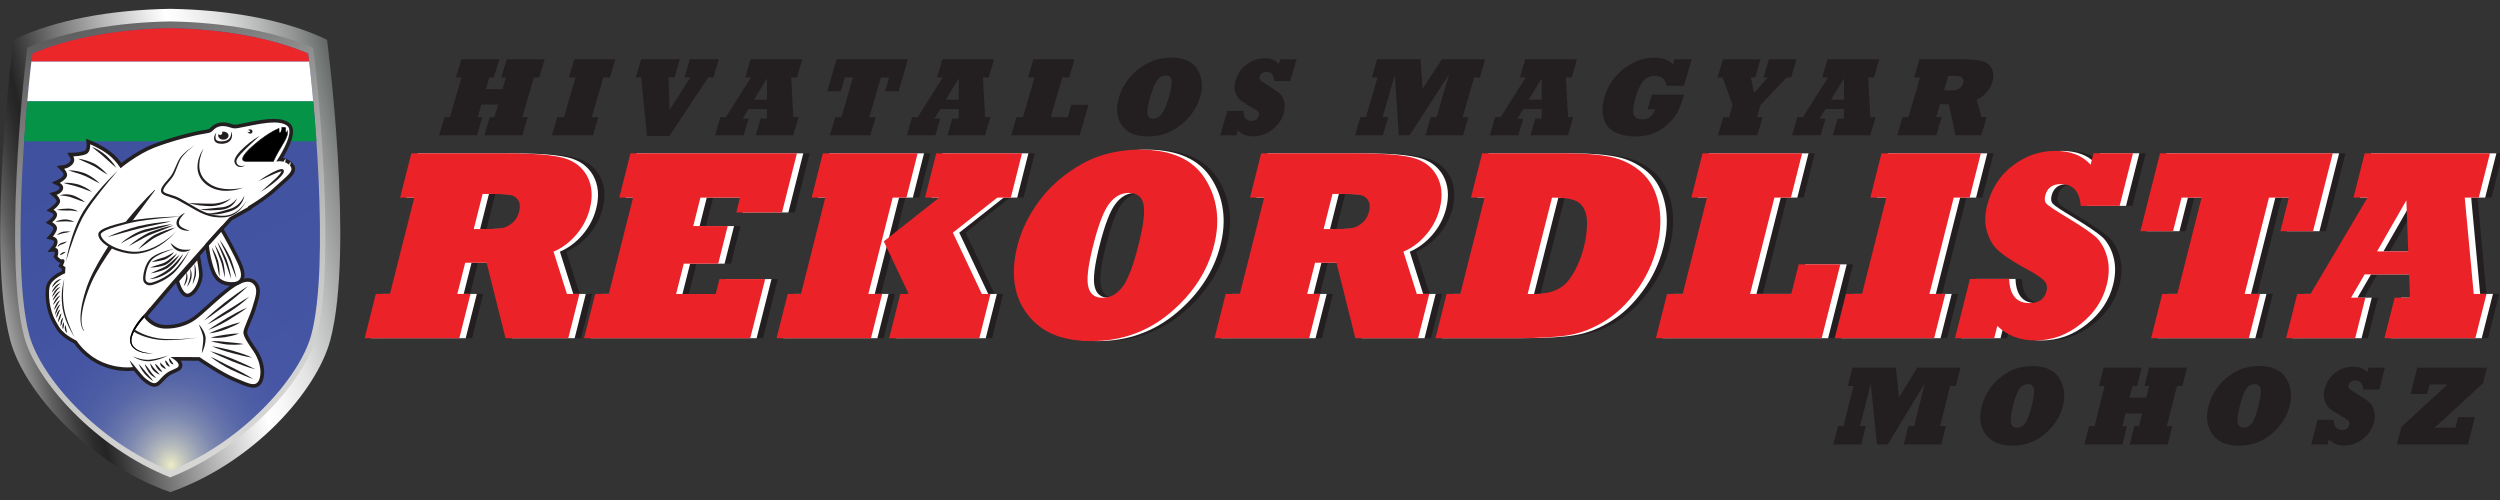
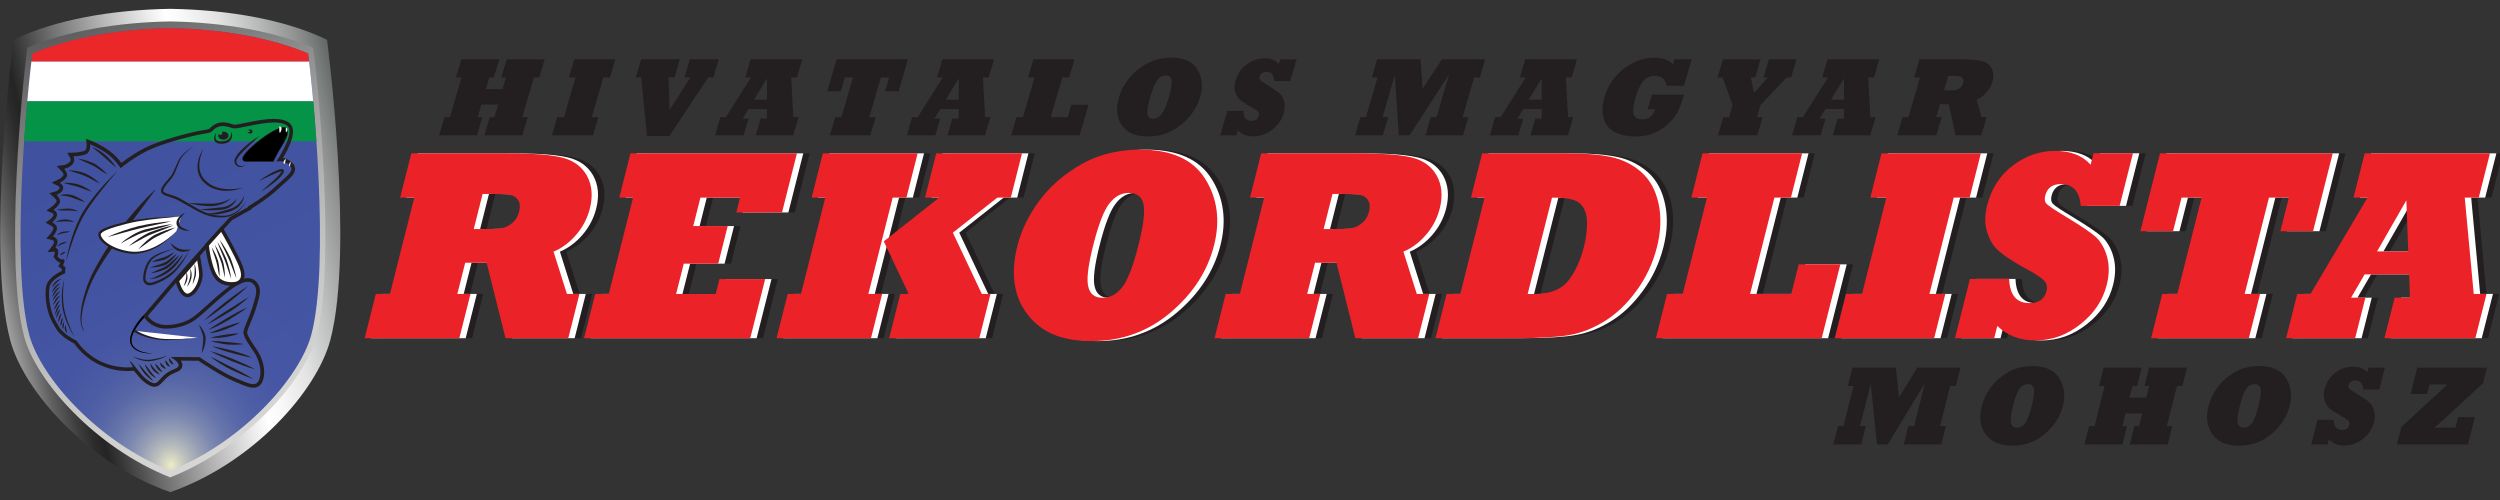
<svg xmlns="http://www.w3.org/2000/svg" xmlns:xlink="http://www.w3.org/1999/xlink" width="52.917mm" height="10.583mm" viewBox="0 0 52.917 10.583" version="1.1" id="svg1">
  <rect x="0" y="0" width="52.917" height="10.583" fill="#333333" stroke="none" />
  <defs id="defs1">
    <linearGradient xlink:href="#linear-gradient" id="linearGradient346" gradientUnits="userSpaceOnUse" x1="56.43" y1="150.19" x2="183.52" y2="118" />
    <linearGradient id="linear-gradient" x1="56.43" y1="150.19" x2="183.52" y2="118" gradientUnits="userSpaceOnUse">
      <stop offset="0" stop-color="#fff" id="stop10" />
      <stop offset=".04" stop-color="#c4c4c4" id="stop11" />
      <stop offset=".09" stop-color="#8c8c8c" id="stop12" />
      <stop offset=".13" stop-color="#5f5f5f" id="stop13" />
      <stop offset=".17" stop-color="#3e3e3e" id="stop14" />
      <stop offset=".2" stop-color="#2b2b2b" id="stop15" />
      <stop offset=".22" stop-color="#242424" id="stop16" />
      <stop offset=".33" stop-color="#6f6f6f" id="stop17" />
      <stop offset=".46" stop-color="#bcbcbc" id="stop18" />
      <stop offset=".55" stop-color="#ececec" id="stop19" />
      <stop offset=".59" stop-color="#fff" id="stop20" />
      <stop offset=".63" stop-color="#f7f7f7" id="stop21" />
      <stop offset=".7" stop-color="#e2e3e2" id="stop22" />
      <stop offset=".77" stop-color="#bfc2c1" id="stop23" />
      <stop offset=".86" stop-color="#909392" id="stop24" />
      <stop offset=".95" stop-color="#535957" id="stop25" />
      <stop offset="1" stop-color="#333a37" id="stop26" />
    </linearGradient>
    <linearGradient xlink:href="#linear-gradient1" id="linearGradient347" gradientUnits="userSpaceOnUse" x1="89.55" y1="68.92" x2="149.01" y2="184.26" />
    <linearGradient id="linear-gradient1" x1="89.55" y1="68.92" x2="149.01" y2="184.26" gradientUnits="userSpaceOnUse">
      <stop offset="0" stop-color="#5b5b5b" id="stop27" />
      <stop offset=".14" stop-color="#747574" id="stop28" />
      <stop offset=".41" stop-color="#9e9f9e" id="stop29" />
      <stop offset=".65" stop-color="#bcbdbc" id="stop30" />
      <stop offset=".86" stop-color="#cfd0ce" id="stop31" />
      <stop offset="1" stop-color="#d6d7d5" id="stop32" />
    </linearGradient>
    <clipPath id="clippath">
      <path class="st0" d="M 116.65,201.7 C 95.28,193.23 78.62,174.29 75.23,161.9 69.55,141.02 74.75,88.67 76.14,79.06 c 10.9,-4.63 25.24,-7.18 40.51,-7.45 15.28,0.27 29.61,2.83 40.51,7.45 1.39,9.6 6.59,61.96 0.91,82.84 -3.39,12.4 -20.05,31.34 -41.42,39.8 z" id="path32" />
    </clipPath>
    <radialGradient id="radial-gradient1" cx="-178.51" cy="-1164.07" fx="-178.51" fy="-1164.07" r="69.96" xlink:href="#radial-gradient" />
    <radialGradient id="radial-gradient" cx="42.38" cy="-928.95" fx="42.38" fy="-928.95" r="55.14" gradientTransform="matrix(0.66,0,0,1.07,234.1,1369.1)" gradientUnits="userSpaceOnUse">
      <stop offset="0" stop-color="#eeedc6" id="stop1" />
      <stop offset=".42" stop-color="#ecebc5" id="stop2" />
      <stop offset=".57" stop-color="#e5e4c4" id="stop3" />
      <stop offset=".68" stop-color="#d9d9c1" id="stop4" />
      <stop offset=".77" stop-color="#c8cabd" id="stop5" />
      <stop offset=".84" stop-color="#b2b5b8" id="stop6" />
      <stop offset=".91" stop-color="#979cb2" id="stop7" />
      <stop offset=".97" stop-color="#777eab" id="stop8" />
      <stop offset="1" stop-color="#646ca7" id="stop9" />
    </radialGradient>
    <radialGradient id="radial-gradient2" cx="148.19" cy="-168.61" fx="148.19" fy="-168.61" r="72.79" gradientTransform="matrix(0,-0.87,0.79,0,250.07,328.98)" gradientUnits="userSpaceOnUse">
      <stop offset="0" stop-color="#eeedc6" id="stop33" />
      <stop offset=".02" stop-color="#e0e0c3" id="stop34" />
      <stop offset=".08" stop-color="#b9bebb" id="stop35" />
      <stop offset=".15" stop-color="#979fb4" id="stop36" />
      <stop offset=".22" stop-color="#7a86ae" id="stop37" />
      <stop offset=".3" stop-color="#6371a9" id="stop38" />
      <stop offset=".39" stop-color="#5161a5" id="stop39" />
      <stop offset=".51" stop-color="#4556a2" id="stop40" />
      <stop offset=".66" stop-color="#3e4fa1" id="stop41" />
      <stop offset="1" stop-color="#3c4ea1" id="stop42" />
    </radialGradient>
  </defs>
  <g id="layer1">
    <g id="g1" transform="translate(17.462,3.886)">
      <g id="g97" transform="matrix(0.072,0,0,0.072,-22.257,-8.446)">
        <g id="g53">
          <path class="st5" d="m 205.38,162.76 h -27.83 l 3.28,-13.01 h 4.16 l 7.15,-28.33 h -4.16 l 3.29,-13.01 h 27.83 c 2.5,0 4.81,0.05 6.93,0.14 2.11,0.09 3.91,0.22 5.39,0.39 1.48,0.17 2.82,0.4 4.02,0.68 3.38,0.81 5.84,2.57 7.39,5.27 1.56,2.76 1.87,6.02 0.92,9.77 -0.71,2.81 -2.04,5.36 -3.99,7.66 -1.95,2.27 -4.17,3.93 -6.68,5 l 3.93,12.43 h 3.68 l -3.28,13.01 h -18.45 l -5.55,-22.19 h -6.3 l -2.32,9.18 h 3.87 z m 6.85,-42.43 -2.61,10.35 h 2.21 c 2.9,0 4.88,-0.09 5.96,-0.27 1.15,-0.18 2.22,-0.7 3.19,-1.56 0.96,-0.81 1.63,-1.91 1.98,-3.32 0.36,-1.41 0.26,-2.53 -0.29,-3.36 -0.54,-0.86 -1.38,-1.38 -2.51,-1.56 -1.08,-0.18 -3.12,-0.27 -6.12,-0.27 h -1.8 z" id="path43" style="fill:#231f20" />
          <path class="st5" d="m 290.91,162.76 h -48.86 l 3.28,-13.01 h 3.98 l 7.15,-28.33 h -4.05 l 3.29,-13.01 h 48.93 l -4.39,17.39 H 286.8 l 1.1,-4.37 h -11.64 l -2.11,8.36 h 10.13 l -2.79,11.06 h -10.13 l -2.25,8.91 h 11.64 l 1.1,-4.38 h 13.44 l -4.39,17.39 z" id="path44" style="fill:#231f20" />
          <path class="st5" d="m 326.4,162.76 h -27.76 l 3.28,-13.01 h 3.9 l 7.15,-28.33 h -4.01 l 3.29,-13.01 h 27.87 l -3.29,13.01 h -4.05 l -7.15,28.33 h 4.05 z m 31.85,0 h -26.51 l 3.28,-13.01 h 2.47 l -7.32,-15.47 16.28,-12.85 h -4.16 l 3.29,-13.01 h 25.22 l -3.29,13.01 h -3.98 l -13.06,10.31 8.52,18.01 h 2.54 z" id="path45" style="fill:#231f20" />
          <path class="st5" d="m 369.49,135.45 c 1.14,-4.53 3.3,-8.92 6.46,-13.17 3.13,-4.22 7.23,-7.77 12.3,-10.66 1.8,-1.02 3.6,-1.82 5.38,-2.42 1.78,-0.6 3.67,-1.06 5.67,-1.39 2,-0.33 4.05,-0.49 6.16,-0.49 9.18,0 15.57,2.85 19.16,8.55 1.79,2.81 2.91,5.86 3.36,9.14 0.45,3.28 0.21,6.76 -0.72,10.43 -1.91,7.58 -6.18,14.17 -12.8,19.77 -6.62,5.6 -14.36,8.4 -23.22,8.4 -8.86,0 -14.85,-2.63 -18.85,-7.89 -4.03,-5.24 -5,-11.99 -2.91,-20.28 z m 22.24,0 c -1.53,6.04 -2,10.12 -1.43,12.23 0.52,2.13 1.9,3.2 4.16,3.2 2.26,0 4.16,-1.03 5.79,-3.09 1.63,-2.08 3.22,-6.2 4.77,-12.35 1.51,-5.96 1.99,-10.03 1.46,-12.19 -0.52,-2.14 -1.93,-3.2 -4.24,-3.2 -2.31,0 -4.13,1.03 -5.75,3.09 -1.62,2.06 -3.21,6.16 -4.76,12.31 z" id="path46" style="fill:#231f20" />
          <path class="st5" d="M 455.23,162.76 H 427.4 l 3.28,-13.01 h 4.16 l 7.15,-28.33 h -4.16 l 3.29,-13.01 h 27.83 c 2.5,0 4.81,0.05 6.93,0.14 2.11,0.09 3.91,0.22 5.39,0.39 1.48,0.17 2.82,0.4 4.03,0.68 3.38,0.81 5.84,2.57 7.39,5.27 1.56,2.76 1.87,6.02 0.92,9.77 -0.71,2.81 -2.04,5.36 -3.99,7.66 -1.95,2.27 -4.17,3.93 -6.68,5 l 3.93,12.43 h 3.68 l -3.29,13.01 h -18.45 l -5.55,-22.19 h -6.3 l -2.32,9.18 h 3.86 l -3.28,13.01 z m 6.85,-42.43 -2.61,10.35 h 2.21 c 2.9,0 4.88,-0.09 5.96,-0.27 1.15,-0.18 2.21,-0.7 3.19,-1.56 0.96,-0.81 1.62,-1.91 1.98,-3.32 0.36,-1.41 0.26,-2.53 -0.29,-3.36 -0.54,-0.86 -1.38,-1.38 -2.51,-1.56 -1.08,-0.18 -3.12,-0.27 -6.12,-0.27 h -1.8 z" id="path47" style="fill:#231f20" />
          <path class="st5" d="m 516.17,162.76 h -23.82 l 3.28,-13.01 h 4.01 l 7.15,-28.33 h -4.01 l 3.29,-13.01 h 24.52 c 5.6,0 10.07,0.37 13.42,1.09 3.37,0.73 6.35,2.23 8.92,4.49 2.54,2.29 4.21,5.39 5.02,9.3 0.41,1.87 0.58,3.88 0.5,6.02 -0.07,2.13 -0.4,4.37 -1,6.72 -1.19,4.71 -3.22,9.01 -6.09,12.89 -2.84,3.86 -5.95,6.81 -9.35,8.87 -3.32,2.06 -6.73,3.4 -10.22,4.02 -3.47,0.63 -8.68,0.94 -15.63,0.94 z m 10.44,-41.33 -7.15,28.33 h 1.88 c 4.66,0 8.03,-1.31 10.09,-3.95 2.04,-2.63 3.56,-5.94 4.57,-9.92 0.6,-2.4 0.91,-4.77 0.91,-7.11 -0.02,-2.34 -0.64,-4.15 -1.87,-5.43 -1.2,-1.28 -3.76,-1.91 -7.69,-1.91 h -0.74 z" id="path48" style="fill:#231f20" />
          <path class="st5" d="m 605.9,162.76 h -48.75 l 3.28,-13.01 h 4.6 l 7.15,-28.33 h -4.6 l 3.29,-13.01 h 29.27 l -3.29,13.01 h -4.86 l -7.15,28.33 h 12.11 l 2.2,-8.71 h 12.23 z" id="path49" style="fill:#231f20" />
          <path class="st5" d="m 638.96,162.76 h -29.2 l 3.28,-13.01 h 4.71 l 7.15,-28.33 h -4.71 l 3.29,-13.01 h 29.2 l -3.29,13.01 h -4.68 l -7.15,28.33 h 4.68 l -3.29,13.01 z" id="path50" style="fill:#231f20" />
          <path class="st5" d="m 656.6,162.76 h -11.52 l 4.4,-17.43 H 661 c 0.18,4.74 2.17,7.11 5.97,7.11 2.75,0 4.42,-1.17 5.01,-3.52 0.31,-1.22 0.09,-2.24 -0.67,-3.05 -0.81,-0.89 -2.67,-2.11 -5.59,-3.67 -3.67,-2.01 -6.3,-3.74 -7.89,-5.2 -1.51,-1.33 -2.61,-3.16 -3.32,-5.51 -0.71,-2.32 -0.72,-4.88 0,-7.7 1.28,-5.05 3.82,-9 7.63,-11.84 3.79,-2.84 7.92,-4.26 12.42,-4.26 4.5,0 7.95,1.35 10.39,4.06 l 0.85,-3.36 h 11.6 l -3.91,15.47 h -11.45 c -0.32,-4.27 -2.26,-6.41 -5.82,-6.41 -2.5,0 -4.04,1.13 -4.61,3.4 -0.28,1.09 -0.13,1.91 0.45,2.46 0.54,0.57 2.44,1.83 5.71,3.79 4.36,2.66 7.24,4.6 8.62,5.82 0.71,0.6 1.37,1.44 2,2.52 0.62,1.08 1.08,2.19 1.38,3.34 0.71,2.55 0.68,5.31 -0.07,8.28 -1.15,4.56 -3.72,8.41 -7.71,11.56 -4,3.2 -8.43,4.8 -13.29,4.8 -4.52,0 -8.24,-1.42 -11.18,-4.26 l -0.9,3.56 z" id="path51" style="fill:#231f20" />
          <path class="st5" d="m 731.49,162.76 h -28.76 l 3.28,-13.01 h 4.42 l 7.15,-28.33 h -5.89 l -2.5,9.88 h -9.61 l 5.78,-22.89 h 50.77 l -5.78,22.89 h -9.61 l 2.5,-9.88 h -5.85 l -7.15,28.33 h 4.53 l -3.29,13.01 z" id="path52" style="fill:#231f20" />
          <path class="st5" d="m 762.71,162.76 h -20.29 l 3.28,-13.01 h 3.9 l 16.76,-28.33 h -4.12 l 3.29,-13.01 h 36.82 l -3.29,13.01 h -4.12 l 2.64,28.33 h 3.76 l -3.28,13.01 h -26.73 l 3.01,-11.92 h 4.49 L 778.61,144 H 765.5 l -3.97,6.84 h 4.2 l -3.01,11.92 z m 15.07,-40.55 -8.62,15.04 h 9.17 z" id="path53" style="fill:#231f20" />
        </g>
        <g id="g64">
          <path class="st16" d="m 203.5,162.76 h -27.83 l 3.28,-13.01 h 4.16 l 7.15,-28.33 h -4.16 l 3.29,-13.01 h 27.83 c 2.5,0 4.81,0.05 6.93,0.14 2.11,0.09 3.91,0.22 5.39,0.39 1.48,0.17 2.82,0.4 4.02,0.68 3.38,0.81 5.84,2.57 7.39,5.27 1.56,2.76 1.87,6.02 0.92,9.77 -0.71,2.81 -2.04,5.36 -3.99,7.66 -1.95,2.27 -4.17,3.93 -6.68,5 l 3.93,12.43 h 3.68 l -3.28,13.01 h -18.45 l -5.55,-22.19 h -6.3 l -2.32,9.18 h 3.87 z m 6.85,-42.43 -2.61,10.35 h 2.21 c 2.9,0 4.88,-0.09 5.96,-0.27 1.15,-0.18 2.22,-0.7 3.19,-1.56 0.96,-0.81 1.63,-1.91 1.98,-3.32 0.36,-1.41 0.26,-2.53 -0.29,-3.36 -0.54,-0.86 -1.38,-1.38 -2.51,-1.56 -1.08,-0.18 -3.12,-0.27 -6.12,-0.27 h -1.8 z" id="path54" style="fill:#ffffff" />
          <path class="st16" d="m 289.03,162.76 h -48.86 l 3.28,-13.01 h 3.98 l 7.15,-28.33 h -4.05 l 3.29,-13.01 h 48.93 l -4.39,17.39 h -13.44 l 1.1,-4.37 h -11.64 l -2.11,8.36 h 10.13 l -2.79,11.06 h -10.13 l -2.25,8.91 h 11.64 l 1.1,-4.38 h 13.44 l -4.39,17.39 z" id="path55" style="fill:#ffffff" />
          <path class="st16" d="m 324.53,162.76 h -27.76 l 3.28,-13.01 h 3.9 l 7.15,-28.33 h -4.01 l 3.29,-13.01 h 27.87 l -3.29,13.01 h -4.05 l -7.15,28.33 h 4.05 z m 31.85,0 h -26.51 l 3.28,-13.01 h 2.47 l -7.32,-15.47 16.28,-12.85 h -4.16 l 3.29,-13.01 h 25.22 l -3.29,13.01 h -3.98 l -13.06,10.31 8.52,18.01 h 2.54 z" id="path56" style="fill:#ffffff" />
          <path class="st16" d="m 367.62,135.45 c 1.14,-4.53 3.3,-8.92 6.46,-13.17 3.13,-4.22 7.23,-7.77 12.3,-10.66 1.8,-1.02 3.6,-1.82 5.38,-2.42 1.78,-0.6 3.67,-1.06 5.67,-1.39 2,-0.33 4.05,-0.49 6.16,-0.49 9.18,0 15.57,2.85 19.16,8.55 1.79,2.81 2.91,5.86 3.36,9.14 0.45,3.28 0.21,6.76 -0.72,10.43 -1.91,7.58 -6.18,14.17 -12.8,19.77 -6.62,5.6 -14.36,8.4 -23.22,8.4 -8.86,0 -14.85,-2.63 -18.85,-7.89 -4.03,-5.24 -5,-11.99 -2.91,-20.28 z m 22.24,0 c -1.53,6.04 -2,10.12 -1.43,12.23 0.52,2.13 1.9,3.2 4.16,3.2 2.26,0 4.16,-1.03 5.79,-3.09 1.63,-2.08 3.22,-6.2 4.77,-12.35 1.51,-5.96 1.99,-10.03 1.46,-12.19 -0.52,-2.14 -1.93,-3.2 -4.24,-3.2 -2.31,0 -4.13,1.03 -5.75,3.09 -1.62,2.06 -3.21,6.16 -4.76,12.31 z" id="path57" style="fill:#ffffff" />
          <path class="st16" d="m 453.36,162.76 h -27.83 l 3.28,-13.01 h 4.16 l 7.15,-28.33 h -4.16 l 3.29,-13.01 h 27.83 c 2.5,0 4.81,0.05 6.92,0.14 2.11,0.09 3.91,0.22 5.39,0.39 1.48,0.17 2.82,0.4 4.02,0.68 3.38,0.81 5.85,2.57 7.4,5.27 1.56,2.76 1.87,6.02 0.92,9.77 -0.71,2.81 -2.04,5.36 -4,7.66 -1.95,2.27 -4.17,3.93 -6.68,5 l 3.93,12.43 h 3.68 l -3.28,13.01 h -18.45 l -5.55,-22.19 h -6.3 l -2.32,9.18 h 3.87 l -3.29,13.01 z m 6.85,-42.43 -2.61,10.35 h 2.21 c 2.9,0 4.88,-0.09 5.96,-0.27 1.15,-0.18 2.22,-0.7 3.19,-1.56 0.96,-0.81 1.63,-1.91 1.98,-3.32 0.36,-1.41 0.26,-2.53 -0.29,-3.36 -0.55,-0.86 -1.38,-1.38 -2.51,-1.56 -1.08,-0.18 -3.12,-0.27 -6.12,-0.27 h -1.81 z" id="path58" style="fill:#ffffff" />
          <path class="st16" d="m 514.3,162.76 h -23.82 l 3.29,-13.01 h 4.01 l 7.15,-28.33 h -4.01 l 3.29,-13.01 h 24.52 c 5.6,0 10.07,0.37 13.42,1.09 3.37,0.73 6.35,2.23 8.92,4.49 2.54,2.29 4.21,5.39 5.02,9.3 0.41,1.87 0.58,3.88 0.51,6.02 -0.07,2.13 -0.4,4.37 -1,6.72 -1.19,4.71 -3.22,9.01 -6.09,12.89 -2.84,3.86 -5.95,6.81 -9.35,8.87 -3.32,2.06 -6.73,3.4 -10.22,4.02 -3.47,0.63 -8.68,0.94 -15.63,0.94 z m 10.43,-41.33 -7.15,28.33 h 1.88 c 4.67,0 8.03,-1.31 10.09,-3.95 2.04,-2.63 3.56,-5.94 4.57,-9.92 0.6,-2.4 0.91,-4.77 0.91,-7.11 -0.02,-2.34 -0.65,-4.15 -1.87,-5.43 -1.2,-1.28 -3.76,-1.91 -7.69,-1.91 h -0.74 z" id="path59" style="fill:#ffffff" />
          <path class="st16" d="m 604.02,162.76 h -48.75 l 3.29,-13.01 h 4.6 l 7.15,-28.33 h -4.6 L 569,108.41 h 29.27 l -3.29,13.01 h -4.86 l -7.15,28.33 h 12.11 l 2.2,-8.71 h 12.23 l -5.48,21.72 z" id="path60" style="fill:#ffffff" />
          <path class="st16" d="m 637.09,162.76 h -29.2 l 3.29,-13.01 h 4.71 l 7.15,-28.33 h -4.71 l 3.29,-13.01 h 29.2 l -3.29,13.01 h -4.68 l -7.15,28.33 h 4.67 z" id="path61" style="fill:#ffffff" />
          <path class="st16" d="M 654.72,162.76 H 643.2 l 4.4,-17.43 h 11.52 c 0.18,4.74 2.17,7.11 5.97,7.11 2.75,0 4.42,-1.17 5.01,-3.52 0.31,-1.22 0.09,-2.24 -0.67,-3.05 -0.81,-0.89 -2.67,-2.11 -5.59,-3.67 -3.67,-2.01 -6.3,-3.74 -7.89,-5.2 -1.51,-1.33 -2.61,-3.16 -3.32,-5.51 -0.72,-2.32 -0.72,-4.88 0,-7.7 1.28,-5.05 3.82,-9 7.63,-11.84 3.79,-2.84 7.92,-4.26 12.42,-4.26 4.5,0 7.95,1.35 10.39,4.06 l 0.85,-3.36 h 11.6 l -3.91,15.47 h -11.45 c -0.32,-4.27 -2.26,-6.41 -5.82,-6.41 -2.5,0 -4.04,1.13 -4.61,3.4 -0.28,1.09 -0.13,1.91 0.45,2.46 0.54,0.57 2.44,1.83 5.71,3.79 4.36,2.66 7.24,4.6 8.62,5.82 0.71,0.6 1.37,1.44 2,2.52 0.62,1.08 1.08,2.19 1.38,3.34 0.71,2.55 0.68,5.31 -0.07,8.28 -1.15,4.56 -3.72,8.41 -7.71,11.56 -4,3.2 -8.43,4.8 -13.29,4.8 -4.52,0 -8.24,-1.42 -11.19,-4.26 l -0.9,3.56 z" id="path62" style="fill:#ffffff" />
          <path class="st16" d="m 729.61,162.76 h -28.76 l 3.29,-13.01 h 4.42 l 7.15,-28.33 h -5.89 l -2.5,9.88 h -9.61 l 5.78,-22.89 h 50.77 l -5.78,22.89 h -9.61 l 2.5,-9.88 h -5.85 l -7.15,28.33 h 4.53 l -3.28,13.01 z" id="path63" style="fill:#ffffff" />
          <path class="st16" d="m 760.84,162.76 h -20.29 l 3.29,-13.01 h 3.9 l 16.76,-28.33 h -4.12 l 3.29,-13.01 h 36.82 l -3.29,13.01 h -4.12 l 2.64,28.33 h 3.76 l -3.29,13.01 h -26.73 l 3.01,-11.92 h 4.49 L 776.74,144 h -13.11 l -3.97,6.84 h 4.2 l -3.01,11.92 z m 15.06,-40.55 -8.62,15.04 h 9.17 z" id="path64" style="fill:#ffffff" />
        </g>
        <g id="g75">
          <path class="st4" d="M 201.63,162.76 H 173.8 l 3.28,-13.01 h 4.16 l 7.15,-28.33 h -4.16 l 3.29,-13.01 h 27.83 c 2.5,0 4.81,0.05 6.93,0.14 2.11,0.09 3.91,0.22 5.39,0.39 1.48,0.17 2.82,0.4 4.02,0.68 3.38,0.81 5.84,2.57 7.39,5.27 1.56,2.76 1.87,6.02 0.92,9.77 -0.71,2.81 -2.04,5.36 -3.99,7.66 -1.95,2.27 -4.17,3.93 -6.68,5 l 3.93,12.43 h 3.68 l -3.28,13.01 h -18.45 l -5.55,-22.19 h -6.3 l -2.32,9.18 h 3.87 z m 6.85,-42.43 -2.61,10.35 h 2.21 c 2.9,0 4.88,-0.09 5.96,-0.27 1.15,-0.18 2.22,-0.7 3.19,-1.56 0.96,-0.81 1.63,-1.91 1.98,-3.32 0.36,-1.41 0.26,-2.53 -0.29,-3.36 -0.54,-0.86 -1.38,-1.38 -2.51,-1.56 -1.08,-0.18 -3.12,-0.27 -6.12,-0.27 h -1.8 z" id="path65" style="fill:#eb2227" />
          <path class="st4" d="M 287.16,162.76 H 238.3 l 3.28,-13.01 h 3.98 l 7.15,-28.33 h -4.05 l 3.29,-13.01 h 48.93 l -4.39,17.39 h -13.44 l 1.1,-4.37 h -11.64 l -2.11,8.36 h 10.13 l -2.79,11.06 h -10.13 l -2.25,8.91 H 277 l 1.1,-4.38 h 13.44 l -4.39,17.39 z" id="path66" style="fill:#eb2227" />
          <path class="st4" d="m 322.65,162.76 h -27.76 l 3.28,-13.01 h 3.9 l 7.15,-28.33 h -4.01 l 3.29,-13.01 h 27.87 l -3.29,13.01 h -4.05 l -7.15,28.33 h 4.05 z m 31.85,0 h -26.51 l 3.28,-13.01 h 2.47 l -7.32,-15.47 16.28,-12.85 h -4.16 l 3.29,-13.01 h 25.22 l -3.29,13.01 h -3.98 l -13.06,10.31 8.52,18.01 h 2.54 z" id="path67" style="fill:#eb2227" />
          <path class="st4" d="m 365.74,135.45 c 1.14,-4.53 3.3,-8.92 6.46,-13.17 3.13,-4.22 7.23,-7.77 12.3,-10.66 1.8,-1.02 3.6,-1.82 5.38,-2.42 1.78,-0.6 3.67,-1.06 5.67,-1.39 2,-0.33 4.05,-0.49 6.16,-0.49 9.18,0 15.57,2.85 19.16,8.55 1.79,2.81 2.91,5.86 3.36,9.14 0.45,3.28 0.21,6.76 -0.72,10.43 -1.91,7.58 -6.18,14.17 -12.8,19.77 -6.62,5.6 -14.36,8.4 -23.22,8.4 -8.86,0 -14.85,-2.63 -18.85,-7.89 -4.03,-5.24 -5,-11.99 -2.91,-20.28 z m 22.24,0 c -1.53,6.04 -2,10.12 -1.43,12.23 0.52,2.13 1.9,3.2 4.16,3.2 2.26,0 4.16,-1.03 5.79,-3.09 1.63,-2.08 3.22,-6.2 4.77,-12.35 1.51,-5.96 1.99,-10.03 1.46,-12.19 -0.52,-2.14 -1.93,-3.2 -4.24,-3.2 -2.31,0 -4.13,1.03 -5.75,3.09 -1.62,2.06 -3.21,6.16 -4.76,12.31 z" id="path68" style="fill:#eb2227" />
          <path class="st4" d="m 451.48,162.76 h -27.83 l 3.28,-13.01 h 4.16 l 7.15,-28.33 h -4.16 l 3.29,-13.01 h 27.83 c 2.5,0 4.81,0.05 6.92,0.14 2.11,0.09 3.91,0.22 5.39,0.39 1.48,0.17 2.82,0.4 4.03,0.68 3.38,0.81 5.84,2.57 7.39,5.27 1.56,2.76 1.87,6.02 0.92,9.77 -0.71,2.81 -2.04,5.36 -3.99,7.66 -1.95,2.27 -4.17,3.93 -6.68,5 l 3.93,12.43 h 3.68 l -3.29,13.01 h -18.45 l -5.55,-22.19 h -6.3 l -2.32,9.18 h 3.87 l -3.28,13.01 z m 6.85,-42.43 -2.61,10.35 h 2.21 c 2.9,0 4.88,-0.09 5.96,-0.27 1.15,-0.18 2.22,-0.7 3.19,-1.56 0.96,-0.81 1.62,-1.91 1.98,-3.32 0.36,-1.41 0.26,-2.53 -0.29,-3.36 -0.54,-0.86 -1.38,-1.38 -2.51,-1.56 -1.08,-0.18 -3.12,-0.27 -6.12,-0.27 h -1.8 z" id="path69" style="fill:#eb2227" />
          <path class="st4" d="M 512.42,162.76 H 488.6 l 3.28,-13.01 h 4.01 l 7.15,-28.33 h -4.01 l 3.29,-13.01 h 24.52 c 5.6,0 10.07,0.37 13.42,1.09 3.37,0.73 6.35,2.23 8.92,4.49 2.54,2.29 4.21,5.39 5.02,9.3 0.41,1.87 0.58,3.88 0.5,6.02 -0.07,2.13 -0.4,4.37 -1,6.72 -1.19,4.71 -3.22,9.01 -6.09,12.89 -2.84,3.86 -5.95,6.81 -9.35,8.87 -3.32,2.06 -6.73,3.4 -10.22,4.02 -3.47,0.63 -8.68,0.94 -15.63,0.94 z m 10.44,-41.33 -7.15,28.33 h 1.88 c 4.66,0 8.03,-1.31 10.09,-3.95 2.04,-2.63 3.56,-5.94 4.57,-9.92 0.6,-2.4 0.91,-4.77 0.91,-7.11 -0.02,-2.34 -0.64,-4.15 -1.87,-5.43 -1.2,-1.28 -3.76,-1.91 -7.69,-1.91 h -0.74 z" id="path70" style="fill:#eb2227" />
          <path class="st4" d="M 602.15,162.76 H 553.4 l 3.28,-13.01 h 4.6 l 7.15,-28.33 h -4.6 l 3.29,-13.01 h 29.27 l -3.29,13.01 h -4.86 l -7.15,28.33 h 12.11 l 2.2,-8.71 h 12.23 z" id="path71" style="fill:#eb2227" />
          <path class="st4" d="m 635.21,162.76 h -29.2 l 3.28,-13.01 H 614 l 7.15,-28.33 h -4.71 l 3.29,-13.01 h 29.2 l -3.29,13.01 h -4.68 l -7.15,28.33 h 4.68 l -3.29,13.01 z" id="path72" style="fill:#eb2227" />
          <path class="st4" d="m 652.85,162.76 h -11.52 l 4.4,-17.43 h 11.52 c 0.18,4.74 2.17,7.11 5.97,7.11 2.75,0 4.42,-1.17 5.01,-3.52 0.31,-1.22 0.09,-2.24 -0.67,-3.05 -0.81,-0.89 -2.67,-2.11 -5.59,-3.67 -3.67,-2.01 -6.3,-3.74 -7.89,-5.2 -1.51,-1.33 -2.61,-3.16 -3.32,-5.51 -0.71,-2.32 -0.72,-4.88 0,-7.7 1.28,-5.05 3.82,-9 7.63,-11.84 3.79,-2.84 7.92,-4.26 12.42,-4.26 4.5,0 7.95,1.35 10.39,4.06 l 0.85,-3.36 h 11.6 l -3.91,15.47 h -11.45 c -0.32,-4.27 -2.26,-6.41 -5.82,-6.41 -2.5,0 -4.04,1.13 -4.61,3.4 -0.28,1.09 -0.13,1.91 0.45,2.46 0.54,0.57 2.44,1.83 5.71,3.79 4.36,2.66 7.24,4.6 8.62,5.82 0.71,0.6 1.37,1.44 2,2.52 0.62,1.08 1.08,2.19 1.38,3.34 0.71,2.55 0.68,5.31 -0.07,8.28 -1.15,4.56 -3.72,8.41 -7.71,11.56 -4,3.2 -8.43,4.8 -13.29,4.8 -4.52,0 -8.24,-1.42 -11.18,-4.26 l -0.9,3.56 z" id="path73" style="fill:#eb2227" />
          <path class="st4" d="m 727.74,162.76 h -28.76 l 3.28,-13.01 h 4.42 l 7.15,-28.33 h -5.89 l -2.5,9.88 h -9.61 l 5.78,-22.89 h 50.77 l -5.78,22.89 h -9.61 l 2.5,-9.88 h -5.85 l -7.15,28.33 h 4.53 l -3.29,13.01 z" id="path74" style="fill:#eb2227" />
          <path class="st4" d="m 758.96,162.76 h -20.29 l 3.28,-13.01 h 3.9 l 16.76,-28.33 h -4.12 l 3.29,-13.01 h 36.82 l -3.29,13.01 h -4.12 l 2.64,28.33 h 3.76 l -3.28,13.01 h -26.73 l 3.01,-11.92 h 4.49 L 774.86,144 h -13.11 l -3.97,6.84 h 4.2 l -3.01,11.92 z m 15.07,-40.55 -8.62,15.04 h 9.17 z" id="path75" style="fill:#eb2227" />
        </g>
        <g id="g81">
          <path class="st5" d="m 613.75,194.01 h -8.2 l 1.36,-5.41 h 1.63 l 2.96,-11.78 h -1.67 l 1.36,-5.41 h 12.76 l 0.93,8.73 5.38,-8.73 h 12.68 l -1.36,5.41 h -1.66 l -2.96,11.78 h 1.7 l -1.36,5.41 h -11.04 l 1.36,-5.41 h 1.69 l 3.17,-12.63 -10.91,18.04 h -3.16 l -1.85,-17.88 -3.13,12.47 h 1.67 l -1.36,5.41 z" id="path76" style="fill:#231f20" />
          <path class="st5" d="m 649.22,182.65 c 0.47,-1.88 1.36,-3.71 2.66,-5.48 1.29,-1.76 2.99,-3.24 5.08,-4.44 0.75,-0.42 1.48,-0.76 2.22,-1.01 0.74,-0.25 1.52,-0.44 2.34,-0.58 0.83,-0.13 1.67,-0.2 2.55,-0.2 3.79,0 6.43,1.19 7.91,3.56 0.74,1.17 1.2,2.44 1.39,3.8 0.18,1.36 0.08,2.81 -0.3,4.34 -0.79,3.15 -2.55,5.9 -5.29,8.23 -2.73,2.33 -5.93,3.49 -9.59,3.49 -3.66,0 -6.13,-1.09 -7.78,-3.28 -1.67,-2.18 -2.06,-4.99 -1.2,-8.44 z m 9.18,0 c -0.63,2.51 -0.83,4.21 -0.59,5.09 0.21,0.89 0.79,1.33 1.72,1.33 0.93,0 1.72,-0.43 2.39,-1.28 0.67,-0.87 1.33,-2.58 1.97,-5.14 0.62,-2.48 0.82,-4.17 0.6,-5.07 -0.21,-0.89 -0.8,-1.33 -1.75,-1.33 -0.95,0 -1.7,0.43 -2.37,1.28 -0.67,0.86 -1.33,2.56 -1.97,5.12 z" id="path77" style="fill:#231f20" />
          <path class="st5" d="M 690.53,194.01 H 679.4 l 1.36,-5.41 h 1.6 l 2.96,-11.78 h -1.63 l 1.36,-5.41 h 11.16 l -1.36,5.41 h -1.35 l -0.86,3.45 h 4.9 l 0.86,-3.45 h -1.37 l 1.36,-5.41 h 11.15 l -1.36,5.41 h -1.6 l -2.96,11.78 h 1.6 l -1.36,5.41 h -11.15 l 1.36,-5.41 h 1.37 l 0.93,-3.71 h -4.9 l -0.93,3.71 h 1.35 z" id="path78" style="fill:#231f20" />
          <path class="st5" d="m 715.88,182.65 c 0.47,-1.88 1.36,-3.71 2.66,-5.48 1.29,-1.76 2.99,-3.24 5.08,-4.44 0.75,-0.42 1.48,-0.76 2.22,-1.01 0.74,-0.25 1.52,-0.44 2.34,-0.58 0.83,-0.13 1.67,-0.2 2.55,-0.2 3.79,0 6.43,1.19 7.91,3.56 0.74,1.17 1.2,2.44 1.39,3.8 0.18,1.36 0.08,2.81 -0.3,4.34 -0.79,3.15 -2.55,5.9 -5.29,8.23 -2.73,2.33 -5.93,3.49 -9.59,3.49 -3.66,0 -6.13,-1.09 -7.78,-3.28 -1.67,-2.18 -2.06,-4.99 -1.2,-8.44 z m 9.19,0 c -0.63,2.51 -0.83,4.21 -0.59,5.09 0.21,0.89 0.79,1.33 1.72,1.33 0.93,0 1.72,-0.43 2.39,-1.28 0.67,-0.87 1.33,-2.58 1.97,-5.14 0.62,-2.48 0.82,-4.17 0.6,-5.07 -0.21,-0.89 -0.8,-1.33 -1.75,-1.33 -0.95,0 -1.7,0.43 -2.37,1.28 -0.67,0.85 -1.33,2.56 -1.97,5.12 z" id="path79" style="fill:#231f20" />
          <path class="st5" d="m 750.84,194.01 h -4.76 l 1.82,-7.25 h 4.76 c 0.08,1.97 0.9,2.96 2.47,2.96 1.14,0 1.82,-0.49 2.07,-1.46 0.13,-0.51 0.04,-0.93 -0.27,-1.27 -0.33,-0.37 -1.1,-0.88 -2.31,-1.53 -1.52,-0.83 -2.6,-1.55 -3.26,-2.16 -0.62,-0.55 -1.08,-1.32 -1.37,-2.29 -0.29,-0.96 -0.3,-2.03 0,-3.2 0.53,-2.1 1.58,-3.74 3.15,-4.92 1.56,-1.18 3.27,-1.77 5.13,-1.77 1.86,0 3.29,0.56 4.29,1.69 l 0.35,-1.4 h 4.79 l -1.61,6.44 h -4.73 c -0.13,-1.78 -0.93,-2.67 -2.4,-2.67 -1.03,0 -1.67,0.47 -1.91,1.41 -0.11,0.45 -0.05,0.8 0.19,1.02 0.22,0.24 1.01,0.76 2.36,1.58 1.8,1.11 2.99,1.91 3.56,2.42 0.29,0.25 0.57,0.6 0.82,1.05 0.26,0.45 0.45,0.91 0.57,1.39 0.29,1.06 0.28,2.21 -0.03,3.44 -0.47,1.9 -1.54,3.5 -3.18,4.81 -1.65,1.33 -3.48,2 -5.49,2 -1.87,0 -3.41,-0.59 -4.62,-1.77 l -0.37,1.48 z" id="path80" style="fill:#231f20" />
          <path class="st5" d="m 792.14,194.01 h -20.88 l 1.3,-5.17 13.55,-12.48 h -5.29 l -0.7,2.79 h -4.85 l 1.94,-7.75 h 20.53 l -1.15,4.58 -14.23,13.07 h 6.1 l 0.78,-3.09 h 4.93 l -2.02,8.04 z" id="path81" style="fill:#231f20" />
        </g>
        <g id="g96">
          <path class="st5" d="M 206.83,103.11 H 195.7 l 1.57,-5.35 h 1.6 l 3.41,-11.66 h -1.63 l 1.57,-5.35 h 11.16 l -1.57,5.35 h -1.35 l -1,3.41 h 4.9 l 1,-3.41 h -1.37 l 1.57,-5.35 h 11.15 l -1.57,5.35 h -1.6 l -3.41,11.66 h 1.6 l -1.57,5.35 h -11.15 l 1.57,-5.35 h 1.37 l 1.07,-3.67 h -4.9 l -1.07,3.67 h 1.35 z" id="path82" style="fill:#231f20" />
          <path class="st5" d="m 240.93,103.11 h -12.06 l 1.57,-5.35 h 1.95 L 235.8,86.1 h -1.95 l 1.57,-5.35 h 12.06 l -1.57,5.35 h -1.93 l -3.41,11.66 h 1.93 z" id="path83" style="fill:#231f20" />
          <path class="st5" d="m 263.4,103.3 h -6.59 l -1.72,-17.21 h -1.57 l 1.57,-5.35 h 11.38 l -1.57,5.35 h -1.79 l 0.36,9.54 6.09,-9.54 h -1.73 l 1.57,-5.35 h 8.53 l -1.57,5.35 h -1.57 z" id="path84" style="fill:#231f20" />
          <path class="st5" d="m 285.2,103.11 h -8.38 l 1.57,-5.35 H 280 l 7.38,-11.66 h -1.7 l 1.57,-5.35 h 15.21 l -1.57,5.35 h -1.7 l 0.63,11.66 h 1.55 l -1.57,5.35 h -11.04 l 1.43,-4.9 h 1.86 l 0.02,-2.81 h -5.41 l -1.75,2.81 h 1.73 l -1.43,4.9 z m 6.87,-16.69 -3.8,6.19 h 3.79 l 0.02,-6.19 z" id="path85" style="fill:#231f20" />
          <path class="st5" d="m 322.45,103.11 h -11.88 l 1.57,-5.35 h 1.83 l 3.41,-11.66 h -2.43 l -1.19,4.07 h -3.97 l 2.76,-9.42 h 20.97 l -2.76,9.42 h -3.97 l 1.19,-4.07 h -2.42 l -3.41,11.66 h 1.87 z" id="path86" style="fill:#231f20" />
          <path class="st5" d="m 341.58,103.11 h -8.38 l 1.57,-5.35 h 1.61 l 7.38,-11.66 h -1.7 l 1.57,-5.35 h 15.21 l -1.57,5.35 h -1.7 l 0.63,11.66 h 1.55 l -1.57,5.35 h -11.04 l 1.43,-4.9 h 1.86 l 0.02,-2.81 h -5.41 l -1.75,2.81 h 1.73 l -1.43,4.9 z m 6.87,-16.69 -3.8,6.19 h 3.79 l 0.02,-6.19 z" id="path87" style="fill:#231f20" />
          <path class="st5" d="m 383.99,103.11 h -20.14 l 1.57,-5.35 h 1.9 l 3.41,-11.66 h -1.9 l 1.57,-5.35 h 12.09 l -1.57,5.35 h -2.01 l -3.41,11.66 h 5 l 1.05,-3.59 h 5.05 l -2.62,8.94 z" id="path88" style="fill:#231f20" />
          <path class="st5" d="m 395.56,91.87 c 0.55,-1.86 1.5,-3.67 2.88,-5.42 1.36,-1.74 3.11,-3.2 5.25,-4.39 0.76,-0.42 1.51,-0.75 2.26,-1 0.75,-0.25 1.54,-0.44 2.37,-0.57 0.83,-0.13 1.68,-0.2 2.55,-0.2 3.79,0 6.39,1.17 7.78,3.52 0.7,1.16 1.11,2.41 1.24,3.76 0.13,1.35 -0.02,2.78 -0.47,4.29 -0.91,3.12 -2.78,5.83 -5.6,8.14 -2.82,2.31 -6.07,3.46 -9.73,3.46 -3.66,0 -6.09,-1.08 -7.66,-3.25 -1.58,-2.15 -1.87,-4.94 -0.87,-8.35 z m 9.18,0 c -0.73,2.49 -0.99,4.17 -0.79,5.03 0.18,0.88 0.73,1.32 1.67,1.32 0.94,0 1.74,-0.42 2.44,-1.27 0.71,-0.86 1.43,-2.55 2.17,-5.08 0.72,-2.45 0.98,-4.13 0.8,-5.02 -0.18,-0.88 -0.74,-1.32 -1.7,-1.32 -0.96,0 -1.72,0.42 -2.42,1.27 -0.7,0.85 -1.43,2.53 -2.17,5.06 z" id="path89" style="fill:#231f20" />
          <path class="st5" d="m 430.07,103.11 h -4.76 l 2.1,-7.17 h 4.76 c 0,1.95 0.78,2.93 2.35,2.93 1.14,0 1.85,-0.48 2.13,-1.45 0.15,-0.5 0.07,-0.92 -0.23,-1.25 -0.32,-0.36 -1.07,-0.87 -2.25,-1.51 -1.48,-0.83 -2.54,-1.54 -3.18,-2.14 -0.6,-0.55 -1.03,-1.3 -1.28,-2.27 -0.26,-0.95 -0.22,-2.01 0.12,-3.17 0.61,-2.08 1.72,-3.7 3.34,-4.87 1.61,-1.17 3.34,-1.75 5.19,-1.75 1.85,0 3.27,0.56 4.23,1.67 l 0.4,-1.38 h 4.79 l -1.86,6.37 h -4.73 c -0.06,-1.76 -0.83,-2.64 -2.3,-2.64 -1.03,0 -1.69,0.47 -1.96,1.4 -0.13,0.45 -0.08,0.79 0.15,1.01 0.21,0.24 0.98,0.76 2.3,1.56 1.76,1.09 2.92,1.89 3.47,2.4 0.28,0.25 0.54,0.59 0.78,1.04 0.24,0.44 0.41,0.9 0.52,1.38 0.25,1.05 0.2,2.19 -0.16,3.41 -0.55,1.88 -1.67,3.46 -3.37,4.76 -1.7,1.32 -3.56,1.98 -5.57,1.98 -1.87,0 -3.38,-0.58 -4.55,-1.75 l -0.43,1.46 z" id="path90" style="fill:#231f20" />
          <path class="st5" d="m 473.16,103.11 h -8.2 l 1.57,-5.35 h 1.63 l 3.41,-11.66 h -1.67 l 1.56,-5.35 h 12.76 l 0.59,8.64 5.72,-8.64 h 12.68 l -1.57,5.35 h -1.66 l -3.41,11.66 h 1.7 l -1.57,5.35 h -11.04 l 1.57,-5.35 h 1.69 l 3.66,-12.5 -11.61,17.85 h -3.16 l -1.15,-17.69 -3.61,12.33 h 1.67 l -1.57,5.35 z" id="path91" style="fill:#231f20" />
          <path class="st5" d="m 512.96,103.11 h -8.38 l 1.57,-5.35 h 1.61 l 7.38,-11.66 h -1.7 L 515,80.75 h 15.21 l -1.56,5.35 h -1.7 l 0.63,11.66 h 1.55 l -1.57,5.35 h -11.04 l 1.43,-4.9 h 1.86 l 0.02,-2.81 h -5.41 l -1.75,2.81 h 1.73 l -1.43,4.9 z m 6.87,-16.69 -3.8,6.19 h 3.79 l 0.02,-6.19 z" id="path92" style="fill:#231f20" />
          <path class="st5" d="m 553.15,95.41 h -2.16 l 1.24,-4.24 h 9.46 c -0.71,2.44 -1.41,4.26 -2.08,5.45 -0.65,1.15 -1.65,2.31 -3,3.49 -1.32,1.17 -2.77,2.02 -4.32,2.56 -1.56,0.54 -3.14,0.8 -4.74,0.8 -2.38,0 -4.42,-0.42 -6.13,-1.25 -1.72,-0.82 -2.83,-2.17 -3.35,-4.05 -0.53,-1.85 -0.46,-3.93 0.21,-6.24 1.02,-3.48 2.93,-6.29 5.72,-8.43 2.78,-2.13 5.72,-3.2 8.85,-3.2 2.61,0 4.45,0.67 5.54,2.01 l 0.45,-1.56 h 5.1 l -2.29,7.81 h -5.1 c -0.16,-0.96 -0.53,-1.69 -1.1,-2.19 -0.57,-0.49 -1.33,-0.74 -2.29,-0.74 -1.34,0 -2.46,0.46 -3.35,1.38 -0.89,0.92 -1.69,2.62 -2.42,5.08 -0.72,2.46 -0.88,4.12 -0.49,5 0.4,0.89 1.23,1.34 2.49,1.34 1.91,0 3.15,-1.01 3.74,-3.02 z" id="path93" style="fill:#231f20" />
          <path class="st5" d="m 583.21,103.11 h -11.56 l 1.57,-5.35 h 1.7 l 1.04,-3.55 -2.97,-8.11 h -1.44 l 1.56,-5.35 h 11.06 l -1.57,5.35 h -1.26 l 0.92,4.57 4.06,-4.57 h -1.29 l 1.57,-5.35 h 8.14 l -1.57,5.35 h -1.32 l -7.69,8.11 -1.04,3.55 h 1.67 l -1.57,5.35 z" id="path94" style="fill:#231f20" />
          <path class="st5" d="m 601.82,103.11 h -8.38 l 1.57,-5.35 h 1.61 L 604,86.1 h -1.7 l 1.56,-5.35 h 15.21 l -1.56,5.35 h -1.7 l 0.63,11.66 h 1.55 l -1.57,5.35 h -11.04 l 1.43,-4.9 h 1.86 l 0.02,-2.81 h -5.41 l -1.75,2.81 h 1.73 l -1.43,4.9 z m 6.87,-16.69 -3.8,6.19 h 3.79 l 0.02,-6.19 z" id="path95" style="fill:#231f20" />
          <path class="st5" d="m 635.85,103.11 h -11.5 l 1.57,-5.35 h 1.72 l 3.41,-11.66 h -1.72 l 1.56,-5.35 h 11.5 c 1.03,0 1.99,0.02 2.86,0.05 0.87,0.04 1.61,0.09 2.22,0.16 0.61,0.07 1.16,0.16 1.65,0.28 1.38,0.33 2.37,1.06 2.97,2.17 0.6,1.14 0.68,2.48 0.22,4.02 -0.34,1.16 -0.93,2.21 -1.77,3.15 -0.84,0.93 -1.79,1.62 -2.84,2.06 l 1.43,5.11 h 1.52 l -1.57,5.35 h -7.62 l -1.94,-9.13 h -2.6 l -1.11,3.78 h 1.6 l -1.57,5.35 z m 3.51,-17.46 -1.25,4.26 h 0.91 c 1.2,0 2.02,-0.04 2.47,-0.11 0.48,-0.08 0.93,-0.29 1.34,-0.64 0.41,-0.33 0.7,-0.79 0.87,-1.37 0.17,-0.58 0.15,-1.04 -0.07,-1.38 -0.21,-0.35 -0.55,-0.57 -1.01,-0.64 -0.44,-0.08 -1.28,-0.11 -2.52,-0.11 h -0.75 z" id="path96" style="fill:#231f20" />
        </g>
      </g>
      <g id="g194" transform="matrix(0.072,0,0,0.072,-22.257,-8.446)">
        <path class="st6" d="m 162.74,75.02 c -12.29,-5.9 -28.82,-8.81 -46.09,-9.09 -17.27,0.28 -33.8,3.18 -46.09,9.09 0,0 -8.12,61.62 -0.93,88.41 4,14.81 22.47,35.95 47.02,44.59 24.55,-8.63 43.02,-29.78 47.02,-44.59 7.19,-26.78 -0.93,-88.41 -0.93,-88.41 z" id="path98" style="fill:url(#linearGradient346)" />
        <path class="st2" d="M 116.65,203.68 C 94.51,194.91 77.24,175.28 73.72,162.43 67.84,140.79 73.23,87.3 74.66,77.35 c 11.3,-4.8 26.16,-7.44 41.98,-7.72 15.83,0.28 30.69,2.93 41.98,7.72 1.44,9.95 6.83,63.45 0.94,85.08 -3.52,12.85 -20.78,32.48 -42.93,41.25 v 0 z" id="path99" style="fill:url(#linearGradient347)" />
        <g class="st19" clip-path="url(#clippath)" id="g105">
          <g id="g104">
            <path class="st8" d="m 160.32,164.17 c -15.6,25.82 -22.35,28.77 -43.67,40.03 C 98.43,196.71 85.11,189.12 73.5,165.9 69.42,143.45 65.82,90.64 72.98,76.94 c 6.93,-13.17 19.37,-9.51 44.71,-9.53 25.34,0.02 35.01,-3.81 41.94,9.36 7.14,13.71 3.46,65.22 0.69,87.4 z" id="path100" style="display:none;mix-blend-mode:hard-light;fill:url(#radial-gradient1)" />
            <path class="st12" d="m 117.4,58.63 c 25.43,0.01 33.99,3.33 41.59,16.17 7.76,13.24 5.72,66.58 1.68,87.98 -13.86,28.94 -25.82,33.1 -44.19,42.28 C 99.5,197.09 90.14,194.49 72.64,164.69 68.56,143.28 64.93,89.89 72.58,76.65 80.06,63.81 91.98,58.64 117.41,58.63 Z" id="path101" style="opacity:0.95;mix-blend-mode:hard-light;fill:url(#radial-gradient2)" />
            <g id="g103">
              <rect class="st16" x="72.62" y="81.38" width="90.33" height="11.76" id="rect101" style="fill:#ffffff" />
              <rect class="st17" x="72.62" y="93.13" width="90.33" height="11.76" id="rect102" style="fill:#059347" />
              <rect class="st15" x="72.62" y="69.62" width="90.33" height="11.75" id="rect103" style="fill:#eb2729" />
            </g>
          </g>
        </g>
        <g id="g106">
-           <path class="st16" d="m 141.06,176.78 c -1.13,0 -2.55,-0.61 -4.35,-1.37 l -1.26,-0.53 c -3.65,-1.51 -9.37,-5.36 -10.34,-6.03 l -6.65,-0.04 c 0.65,0.53 1.24,1.21 1.21,1.91 -0.03,0.93 -0.86,1.28 -1.73,1.64 -0.69,0.29 -1.55,0.65 -2.41,1.37 -0.55,0.46 -0.99,0.93 -1.37,1.35 -0.71,0.76 -1.31,1.42 -2.19,1.42 -0.19,0 -0.38,-0.03 -0.58,-0.1 -1.65,-0.53 -3.17,-2.21 -3.18,-2.23 l -1.3,-1.52 -0.82,-1.02 -0.31,0.12 c -0.3,0.04 -0.91,0.11 -1.76,0.11 -1.71,0 -4.39,-0.26 -7.41,-1.54 -4.71,-1.98 -7.33,-5.67 -7.82,-6.4 -0.56,-0.29 -2.75,-1.47 -3.67,-2.41 -0.18,-0.19 -0.33,-0.33 -0.46,-0.46 -0.6,-0.56 -0.84,-0.79 -2.23,-3.3 -1.75,-3.15 -2.26,-7.76 -1.74,-10.22 0.47,-2.2 3.55,-3.78 4.55,-4.24 l 0.07,-1.17 -0.89,-0.67 0.24,-0.41 c 0.24,-0.41 0.43,-0.93 0.39,-1.09 H 85 c 0,0 -0.27,0.12 -0.27,0.12 -0.74,0 -1.43,-0.85 -1.63,-1.11 l -0.18,-0.24 0.12,-0.28 c 0,0 0.24,-0.57 0.16,-1.32 -0.01,-0.11 -0.04,-0.39 -0.34,-0.39 h -1.11 l 0.67,-0.86 c 0,0 0.65,-0.81 0.57,-1.64 -0.06,-0.67 -0.97,-0.9 -0.98,-0.9 l -0.84,-0.21 0.56,-0.65 c 0.43,-0.49 1.1,-1.49 1.1,-2.08 0,-0.52 -0.78,-1.1 -1.15,-1.3 l -0.73,-0.39 0.65,-0.5 c 0.32,-0.25 1.17,-1.03 1.23,-1.7 0.06,-0.67 -0.7,-1.02 -0.73,-1.03 l -0.82,-0.38 0.73,-0.53 c 0.38,-0.27 1.41,-1.14 1.69,-1.88 0.22,-0.59 -0.55,-1.44 -0.84,-1.7 l -0.72,-0.63 0.92,-0.27 c 0,0 1.19,-0.35 1.53,-1.29 0.27,-0.75 -0.59,-1.22 -0.69,-1.28 l -0.94,-0.5 0.97,-0.45 c 0,0 1.28,-0.6 1.79,-1.5 0.33,-0.59 -0.38,-1.52 -0.66,-1.8 l -0.75,-0.76 1.06,-0.13 c 0,0 1.21,-0.16 2.09,-1.1 0.74,-0.79 0.28,-1.66 0.23,-1.75 l -0.43,-0.77 0.88,-0.02 c 0,0 2.46,-0.06 3.63,-0.65 0.94,-0.48 0.8,-2.3 0.8,-2.32 l -0.08,-0.84 0.79,0.31 c 0.11,0.04 2.71,1.05 5.21,2.89 1.86,1.37 3.11,3.02 3.67,3.84 1.33,-1.05 5.29,-4.03 9.41,-5.68 4.9,-1.95 11.92,-3.75 14.79,-4.18 1.89,-0.28 2,-0.39 2.37,-0.77 0.16,-0.16 0.34,-0.35 0.64,-0.59 0.77,-0.62 1.7,-0.93 2.76,-0.93 0.68,0 1.4,0.13 2.14,0.39 0.63,0.22 1,0.3 1.39,0.3 0.44,0 0.95,-0.1 1.8,-0.28 0.46,-0.1 1.03,-0.21 1.73,-0.34 l 1.07,-0.21 c 2.02,-0.4 4.52,-0.89 6.78,-0.89 1.97,0 3.39,0.38 4.34,1.15 2.32,1.9 -1.05,7.85 -2.56,10.24 0.87,0.01 2.11,0.26 3.23,1.31 0.49,0.46 0.74,0.97 0.73,1.51 -0.02,1.21 -1.29,2.33 -3.05,3.88 -0.58,0.51 -1.22,1.07 -1.87,1.69 -2.86,2.7 -6.76,5.1 -7.83,5.73 v 0.19 c 0,0 -5.67,3.17 -5.67,3.17 l -6.22,6.93 -1.69,1.9 c -1.53,1.71 -3.05,3.42 -4.56,5.14 l -4.67,5.31 -1.53,1.78 c -1.02,1.19 -2.04,2.39 -3.05,3.59 l -2.24,2.64 v -0.04 c 0,0 -0.54,0.67 -0.54,0.67 l -0.27,0.31 c -0.09,0.09 -0.17,0.18 -0.25,0.27 l 0.1,0.15 c 0.6,0.88 2.37,2.95 5.72,3.06 h 0.42 c 2.87,0 5.95,-0.93 8.05,-2.43 1.2,-0.86 2.5,-2.03 4.01,-3.4 1.59,-1.44 3.4,-3.08 5.66,-4.88 2.59,-2.06 4.6,-3.07 6.14,-3.07 0.98,0 1.77,0.4 2.37,1.19 1.16,1.55 0.58,3.49 -0.17,5.95 l -0.29,0.99 c -0.38,1.31 -0.98,2.74 -1.5,4 -0.58,1.38 -1.17,2.81 -1.15,3.36 0.04,1.08 1.48,3.17 2.87,5.18 1.46,2.12 2.81,5.67 1.79,8.66 -0.41,1.2 -1.18,1.82 -2.31,1.82 z" id="path105" style="fill:#ffffff" />
          <path class="st5" d="m 147.07,99.33 c 1.62,0 3.07,0.26 4.01,1.03 2.47,2.03 -3.26,10.47 -3.26,10.47 0,0 0.38,-0.1 0.94,-0.1 0.78,0 1.93,0.2 2.96,1.17 1.78,1.67 -0.94,3.23 -4.2,6.32 -3.26,3.08 -8.01,5.81 -8.01,5.81 0,0 0,0.07 0,0.18 l -5.4,3.01 h -0.03 c 0,0 -0.02,0.04 -0.02,0.04 l -3.16,3.49 -3.15,3.51 c -2.09,2.34 -4.19,4.68 -6.26,7.04 l -3.12,3.53 -1.55,1.77 c -0.52,0.6 -1.03,1.19 -1.54,1.79 -1.02,1.19 -2.04,2.39 -3.06,3.59 l -1.56,1.85 c 0,0 -0.02,-0.07 -0.02,-0.07 l -1.21,1.52 -0.26,0.3 c -0.51,0.53 -0.97,1.08 -1.43,1.65 -0.46,0.57 -0.89,1.16 -1.29,1.78 -0.4,0.62 -0.76,1.27 -1.05,1.95 -0.29,0.68 -0.52,1.41 -0.56,2.18 -0.02,0.38 0.01,0.77 0.13,1.15 0.11,0.37 0.3,0.72 0.54,1.01 0.49,0.58 1.12,0.99 1.79,1.28 0.67,0.29 1.38,0.46 2.09,0.56 0.5,0.07 1,0.1 1.51,0.1 0.21,0 0.42,0 0.64,-0.02 h -0.04 c -0.7,0 -1.4,-0.08 -2.08,-0.2 -0.7,-0.13 -1.38,-0.33 -2.02,-0.64 -0.63,-0.3 -1.22,-0.72 -1.65,-1.27 -0.21,-0.27 -0.37,-0.58 -0.45,-0.91 -0.09,-0.33 -0.11,-0.68 -0.08,-1.02 0.06,-0.69 0.29,-1.37 0.59,-2.02 0.3,-0.65 0.67,-1.26 1.07,-1.86 0.4,-0.59 0.83,-1.16 1.29,-1.71 0.26,-0.32 0.54,-0.63 0.82,-0.94 0.66,0.97 2.56,3.17 6.14,3.29 0.14,0 0.29,0 0.44,0 2.79,0 6.01,-0.86 8.36,-2.54 2.47,-1.77 5.24,-4.75 9.68,-8.29 2.66,-2.12 4.51,-2.95 5.81,-2.95 0.87,0 1.49,0.37 1.94,0.98 1.14,1.52 0.3,3.59 -0.54,6.47 -0.84,2.88 -2.72,6.32 -2.67,7.53 0.05,1.21 1.43,3.24 2.97,5.46 1.53,2.23 2.62,5.56 1.73,8.2 -0.36,1.05 -0.96,1.46 -1.81,1.46 -1.26,0 -3.07,-0.9 -5.4,-1.86 -3.91,-1.62 -10.38,-6.07 -10.38,-6.07 l -8.6,-0.05 c 0,0 2.51,1.31 2.47,2.43 -0.04,1.12 -1.96,0.97 -3.95,2.63 -1.56,1.3 -2.19,2.65 -3.22,2.65 -0.13,0 -0.27,-0.02 -0.42,-0.07 -1.42,-0.46 -2.82,-1.92 -2.95,-2.07 l -1.3,-1.52 -1.26,-1.56 c -0.43,-0.52 -0.87,-1.04 -1.36,-1.53 0.25,0.65 0.57,1.26 0.92,1.85 0.03,0.05 0.07,0.1 0.1,0.16 -0.29,0.04 -0.87,0.1 -1.69,0.1 -1.66,0 -4.26,-0.26 -7.2,-1.49 -5.04,-2.12 -7.66,-6.32 -7.66,-6.32 0,0 -2.67,-1.37 -3.66,-2.38 -0.99,-1.01 -0.94,-0.61 -2.62,-3.64 -1.68,-3.03 -2.17,-7.53 -1.68,-9.86 0.49,-2.33 4.55,-3.99 4.55,-3.99 l 0.1,-1.77 -0.74,-0.56 c 0,0 1.07,-1.79 -0.03,-1.79 -0.08,0 -0.17,0 -0.27,0.03 -0.03,0 -0.06,0.01 -0.08,0.01 -0.54,0 -1.2,-0.9 -1.2,-0.9 0,0 0.3,-0.68 0.2,-1.58 -0.09,-0.82 -0.74,-0.86 -0.87,-0.86 -0.01,0 -0.02,0 -0.02,0 0,0 0.79,-0.96 0.69,-2.03 -0.1,-1.06 -1.38,-1.36 -1.38,-1.36 0,0 1.23,-1.41 1.23,-2.43 0,-1.02 -1.43,-1.77 -1.43,-1.77 0,0 1.34,-1.01 1.43,-2.07 0.1,-1.06 -1.04,-1.57 -1.04,-1.57 0,0 1.48,-1.06 1.88,-2.12 0.4,-1.06 -0.99,-2.28 -0.99,-2.28 0,0 1.43,-0.4 1.88,-1.61 0.45,-1.22 -0.94,-1.92 -0.94,-1.92 0,0 1.43,-0.65 2.03,-1.72 0.59,-1.06 -0.74,-2.42 -0.74,-2.42 0,0 1.38,-0.15 2.42,-1.27 1.04,-1.11 0.3,-2.38 0.3,-2.38 0,0 2.57,-0.05 3.85,-0.71 1.29,-0.65 1.09,-2.83 1.09,-2.83 0,0 2.62,1.01 5.09,2.83 2.47,1.82 3.85,4.2 3.85,4.2 0,0 4.79,-4 9.73,-5.97 4.94,-1.97 11.96,-3.74 14.67,-4.14 2.72,-0.41 2.13,-0.56 3.26,-1.47 0.68,-0.55 1.51,-0.82 2.43,-0.82 0.62,0 1.28,0.12 1.97,0.36 0.66,0.24 1.1,0.33 1.57,0.33 0.76,0 1.61,-0.26 3.62,-0.63 2.02,-0.38 5.11,-1.09 7.75,-1.09 m 0.03,-1.08 c -2.32,0 -4.85,0.5 -6.89,0.89 -0.38,0.08 -0.73,0.15 -1.06,0.21 -0.71,0.13 -1.27,0.25 -1.74,0.35 -0.81,0.17 -1.3,0.27 -1.69,0.27 -0.32,0 -0.65,-0.08 -1.22,-0.27 -0.8,-0.28 -1.58,-0.42 -2.32,-0.42 -1.16,0 -2.23,0.36 -3.09,1.05 -0.32,0.25 -0.52,0.46 -0.69,0.63 -0.28,0.28 -0.36,0.37 -2.07,0.62 -2.9,0.43 -9.98,2.24 -14.91,4.21 -3.8,1.52 -7.46,4.14 -9.1,5.41 -0.68,-0.92 -1.85,-2.32 -3.47,-3.51 -2.55,-1.88 -5.22,-2.92 -5.33,-2.97 l -1.58,-0.61 0.16,1.69 c 0.04,0.51 -0.07,1.56 -0.52,1.79 -0.78,0.4 -2.5,0.58 -3.4,0.59 l -1.79,0.04 0.91,1.55 c 0.07,0.13 0.29,0.64 -0.16,1.12 -0.74,0.8 -1.76,0.94 -1.77,0.94 l -2.1,0.27 1.47,1.52 c 0.34,0.36 0.68,0.98 0.58,1.18 -0.34,0.62 -1.23,1.13 -1.55,1.28 l -1.95,0.91 1.91,0.99 v 0 c 0,0 0.55,0.3 0.43,0.62 -0.25,0.67 -1.17,0.97 -1.18,0.97 l -1.87,0.52 1.46,1.28 c 0.43,0.38 0.76,0.95 0.7,1.11 -0.21,0.58 -1.11,1.35 -1.5,1.64 l -1.5,1.07 1.68,0.75 v 0 c 0,0 0.44,0.23 0.42,0.51 -0.03,0.39 -0.63,1.03 -1.02,1.33 l -1.32,1 1.46,0.77 c 0.45,0.24 0.87,0.68 0.87,0.84 0,0.35 -0.51,1.21 -0.97,1.74 l -1.15,1.32 1.7,0.4 c 0.08,0.02 0.55,0.2 0.57,0.44 0.05,0.5 -0.33,1.1 -0.46,1.26 l -1.48,1.86 2.14,-0.13 c 0.04,0.57 -0.12,0.96 -0.12,0.97 l -0.22,0.55 0.35,0.49 c 0.25,0.34 0.87,1.06 1.64,1.27 -0.04,0.08 -0.08,0.16 -0.12,0.22 l -0.48,0.81 0.76,0.57 0.29,0.22 -0.03,0.57 c -1.29,0.63 -4.08,2.21 -4.56,4.47 -0.54,2.56 -0.01,7.34 1.79,10.59 1.36,2.46 1.66,2.8 2.34,3.43 0.12,0.12 0.27,0.25 0.45,0.43 0.93,0.95 2.95,2.06 3.68,2.45 0.67,0.98 3.35,4.53 7.98,6.48 3.1,1.31 5.85,1.58 7.61,1.58 0.88,0 1.52,-0.07 1.83,-0.11 h 0.07 c 0,0 0.57,0.7 0.57,0.7 l 1.32,1.54 c 0,0 1.6,1.81 3.42,2.38 0.25,0.08 0.5,0.12 0.74,0.12 1.11,0 1.82,-0.77 2.58,-1.59 0.37,-0.4 0.8,-0.86 1.32,-1.3 0.8,-0.67 1.59,-1 2.28,-1.29 0.89,-0.37 2,-0.84 2.05,-2.11 0.02,-0.5 -0.18,-0.97 -0.48,-1.4 l 5.23,0.04 c 1.28,0.87 6.75,4.52 10.3,5.98 0.44,0.18 0.85,0.36 1.25,0.53 1.85,0.79 3.31,1.41 4.56,1.41 0.95,0 2.2,-0.38 2.81,-2.18 1.07,-3.18 -0.33,-6.9 -1.86,-9.12 -1.22,-1.77 -2.74,-3.98 -2.78,-4.91 -0.02,-0.44 0.63,-2 1.11,-3.14 0.53,-1.27 1.13,-2.71 1.52,-4.06 0.1,-0.34 0.2,-0.67 0.29,-0.98 0.75,-2.5 1.4,-4.65 0.08,-6.42 -0.69,-0.92 -1.65,-1.4 -2.79,-1.4 -1.66,0 -3.78,1.04 -6.47,3.18 -2.27,1.81 -4.08,3.45 -5.68,4.9 -1.5,1.35 -2.79,2.52 -3.96,3.36 -2.01,1.44 -4.98,2.34 -7.74,2.34 -0.13,0 -0.27,0 -0.4,0 -2.89,-0.1 -4.51,-1.75 -5.17,-2.64 l 0.24,-0.27 0.58,-0.73 0.65,-0.72 1.56,-1.85 c 1.01,-1.2 2.03,-2.4 3.05,-3.59 l 0.53,-0.62 c 0.33,-0.39 0.66,-0.77 1,-1.17 l 1.55,-1.77 3.12,-3.53 c 1.51,-1.72 3.04,-3.43 4.56,-5.14 l 1.69,-1.9 3.15,-3.5 3.06,-3.39 5.27,-2.94 0.54,-0.3 v -0.2 c 1.36,-0.82 4.97,-3.09 7.66,-5.64 0.65,-0.62 1.28,-1.18 1.86,-1.68 1.86,-1.64 3.21,-2.83 3.23,-4.27 0.01,-0.69 -0.29,-1.33 -0.89,-1.9 -0.89,-0.84 -1.86,-1.22 -2.69,-1.37 1.84,-3.02 4.42,-8.22 1.99,-10.21 -1.05,-0.86 -2.58,-1.27 -4.67,-1.27 v 0 z" id="path106" style="fill:#231f20" />
        </g>
        <path class="st0" d="m 110.66,153.76 -1.21,1.52 1.22,-1.44 c 0,0 -0.02,-0.07 -0.02,-0.07 z" id="path107" style="fill:none" />
        <g id="g109">
          <path class="st16" d="m 134.76,146.82 c -0.26,0 -0.54,-0.01 -0.83,-0.04 -3.59,-0.36 -4.56,-2.81 -5.4,-5.74 -0.5,-1.75 -0.84,-3.53 -1.06,-5.46 l -0.03,-0.23 4.27,-4.73 0.36,0.62 c 0.93,1.6 3.9,6.89 5.21,10.05 0.82,1.98 0.91,3.4 0.27,4.37 -0.51,0.77 -1.45,1.15 -2.79,1.15 v 0 z" id="path108" style="fill:#ffffff" />
          <path class="st5" d="m 131.62,131.51 c 0.89,1.52 3.86,6.81 5.18,9.99 1.4,3.36 0.45,4.79 -2.04,4.79 -0.24,0 -0.5,-0.01 -0.77,-0.04 -3.06,-0.31 -4.05,-2.23 -4.94,-5.36 -0.64,-2.26 -0.91,-4.17 -1.04,-5.37 0.15,-0.17 3.62,-4.02 3.62,-4.02 m 0.18,-1.76 -0.97,1.07 c -0.36,0.39 -3.49,3.86 -3.64,4.03 l -0.3,0.35 0.05,0.46 c 0.22,1.95 0.58,3.77 1.08,5.54 0.85,3 1.94,5.73 5.85,6.12 0.31,0.03 0.6,0.05 0.88,0.05 1.53,0 2.62,-0.47 3.23,-1.39 0.75,-1.12 0.67,-2.71 -0.22,-4.86 -1.33,-3.2 -4.23,-8.39 -5.24,-10.12 l -0.72,-1.24 v 0 z" id="path109" style="fill:#231f20" />
        </g>
        <path d="m 109.45,155.28 -0.26,0.3 c 0,0 0.01,0 0.01,-0.01 h -0.01 c -0.51,0.55 -0.97,1.09 -1.43,1.66 -0.46,0.57 -0.89,1.16 -1.29,1.78 -0.4,0.62 -0.76,1.27 -1.05,1.95 -0.29,0.68 -0.52,1.41 -0.56,2.18 -0.02,0.38 0.01,0.77 0.13,1.15 0.11,0.37 0.3,0.72 0.54,1.01 0.49,0.58 1.12,0.99 1.79,1.28 0.67,0.29 1.38,0.46 2.09,0.56 0.71,0.09 1.43,0.12 2.14,0.08 -0.71,0 -1.43,-0.07 -2.12,-0.2 -0.7,-0.13 -1.38,-0.33 -2.02,-0.64 -0.63,-0.3 -1.22,-0.72 -1.65,-1.27 -0.21,-0.27 -0.37,-0.58 -0.45,-0.91 -0.09,-0.33 -0.11,-0.68 -0.08,-1.02 0.06,-0.69 0.29,-1.37 0.59,-2.02 0.3,-0.65 0.67,-1.26 1.07,-1.86 0.4,-0.59 0.83,-1.16 1.29,-1.71 0.26,-0.32 0.54,-0.63 0.82,-0.94 -0.19,-0.27 -0.28,-0.45 -0.28,-0.45 l 0.72,-0.91 z" id="path110" />
        <path d="m 109.21,155.57 c 0,0 -0.01,0.01 -0.01,0.01 h 0.01 z" id="path111" />
        <polygon points="134.36,127.52 134.31,127.56 134.33,127.54 " id="polygon111" />
        <path class="st5" d="m 89.51,109.97 c 1.69,0.22 3.29,0.75 4.85,1.48 0.78,0.43 1.44,0.96 2.09,1.49 0.64,0.56 1.26,1.13 1.8,1.78 -0.74,-0.42 -1.44,-0.88 -2.14,-1.33 -0.7,-0.44 -1.37,-0.97 -2.08,-1.3 -1.44,-0.77 -3.02,-1.33 -4.52,-2.12 z" id="path112" style="fill:#231f20" />
        <path class="st5" d="m 93.57,106.53 c 1.55,0.5 2.9,1.43 4.14,2.46 1.17,1.11 2.29,2.28 3.07,3.7 -1.24,-1.03 -2.35,-2.14 -3.55,-3.16 -1.15,-1.07 -2.41,-1.99 -3.66,-3.01 z" id="path113" style="fill:#231f20" />
        <path class="st5" d="m 86.64,113.41 c 1.73,-0.02 3.44,0.3 5.09,0.93 1.59,0.76 3.02,1.73 4.25,2.96 -1.57,-0.73 -3.01,-1.65 -4.53,-2.29 -1.51,-0.67 -3.18,-1.03 -4.81,-1.6 z" id="path114" style="fill:#231f20" />
        <path class="st5" d="m 85.21,117.1 c 1.51,-0.13 2.99,0.08 4.47,0.47 1.43,0.5 2.78,1.19 3.93,2.16 -1.44,-0.44 -2.76,-1.07 -4.15,-1.47 -1.36,-0.45 -2.82,-0.69 -4.25,-1.16 z" id="path115" style="fill:#231f20" />
        <path class="st5" d="m 84.17,120.74 c 1.28,-0.41 2.68,-0.39 4.01,0.06 1.23,0.52 2.41,1.1 3.45,1.96 -1.31,-0.31 -2.49,-0.86 -3.71,-1.28 -1.14,-0.48 -2.43,-0.56 -3.75,-0.74 z" id="path116" style="fill:#231f20" />
        <path class="st5" d="m 83.28,125.04 c 1.05,-0.29 2.11,-0.34 3.17,-0.39 1.08,-0.03 2.21,0.26 3.11,0.84 -1.08,-0.13 -2.06,-0.35 -3.1,-0.26 -1.05,-0.02 -2.11,0 -3.18,-0.19 z" id="path117" style="fill:#231f20" />
        <path class="st5" d="m 82.89,128.53 c 0.86,-0.45 1.8,-0.64 2.77,-0.7 0.98,0.03 1.94,0.24 2.76,0.75 -0.96,-0.04 -1.86,-0.2 -2.76,-0.17 -0.9,-0.01 -1.82,0.14 -2.78,0.12 z" id="path118" style="fill:#231f20" />
        <path class="st5" d="m 83.28,132.47 c 0.5,-0.53 1.18,-0.86 1.9,-1.03 0.73,-0.09 1.44,-0.14 2.15,0.02 -0.69,0.2 -1.4,0.28 -2.07,0.41 -0.66,0.12 -1.3,0.38 -1.98,0.61 z" id="path119" style="fill:#231f20" />
        <path class="st5" d="m 83.53,135.91 c 0.14,-0.56 0.64,-1.01 1.21,-1.18 0.53,-0.12 1,-0.32 1.56,-0.44 -0.38,0.43 -0.91,0.69 -1.44,0.86 -0.49,0.1 -0.88,0.41 -1.33,0.76 z" id="path120" style="fill:#231f20" />
        <path class="st5" d="m 84.17,138.34 c 0.21,-0.37 0.51,-0.59 0.82,-0.78 h 0.02 c 0,0 0.01,-0.02 0.01,-0.02 0.27,-0.11 0.55,-0.18 0.88,-0.16 -0.2,0.25 -0.45,0.41 -0.71,0.54 h 0.03 c -0.31,0.2 -0.63,0.38 -1.05,0.42 z" id="path121" style="fill:#231f20" />
        <path class="st5" d="m 86,140.21 c 0.44,-2.57 1.08,-5.09 1.9,-7.57 0.82,-2.47 1.84,-4.9 3.18,-7.17 1.42,-2.21 3.01,-4.28 4.7,-6.26 1.69,-1.98 3.49,-3.86 5.38,-5.64 -1.7,1.96 -3.34,3.97 -4.95,6 -1.59,2.04 -3.17,4.1 -4.51,6.28 -1.35,2.17 -2.35,4.57 -3.27,6.98 -0.91,2.42 -1.72,4.88 -2.43,7.38 z" id="path122" style="fill:#231f20" />
        <g id="g128">
          <path class="st5" d="m 116.72,134.75 c 0.89,0.74 1.74,1.48 2.73,1.77 0.47,0.16 1.04,0.22 1.57,0.24 0.54,0.02 1.1,-0.01 1.68,-0.1 -0.47,0.37 -1.05,0.56 -1.64,0.66 -0.61,0.09 -1.19,0.04 -1.82,-0.11 -1.19,-0.44 -2.09,-1.36 -2.51,-2.47 z" id="path123" style="fill:#231f20" />
          <path class="st5" d="m 117.97,136.4 c -1.29,0.41 -2.56,0.88 -3.78,1.45 -1.21,0.57 -2.46,1.15 -3.23,2.18 -0.76,1.04 -1.22,2.31 -1.46,3.6 -0.11,0.63 -0.21,1.35 -0.12,1.88 0.1,0.56 0.55,0.92 1.11,0.96 0.55,0.05 1.19,-0.18 1.81,-0.41 0.62,-0.23 1.23,-0.5 1.82,-0.8 1.19,-0.6 2.3,-1.35 3.31,-2.2 1,-0.86 1.82,-1.94 2.66,-3 0.84,-1.06 1.63,-2.16 2.34,-3.31 -1.26,2.4 -2.67,4.74 -4.62,6.73 -1,0.97 -2.17,1.73 -3.38,2.38 -0.61,0.32 -1.24,0.61 -1.88,0.86 -0.64,0.23 -1.3,0.53 -2.12,0.48 -0.81,-0.03 -1.62,-0.72 -1.72,-1.53 -0.1,-0.81 0.03,-1.46 0.15,-2.16 0.29,-1.35 0.75,-2.71 1.67,-3.82 0.94,-1.12 2.3,-1.66 3.53,-2.16 1.28,-0.47 2.59,-0.84 3.92,-1.13 z" id="path124" style="fill:#231f20" />
          <path class="st5" d="m 117.81,137.41 c -0.73,1.02 -1.72,1.84 -2.98,2.32 -0.64,0.14 -1.2,0.27 -1.81,0.39 -0.6,0.1 -1.22,0.2 -1.85,0.22 0.55,-0.31 1.12,-0.55 1.7,-0.76 0.57,-0.22 1.2,-0.37 1.75,-0.54 1.08,-0.31 2.08,-1.05 3.19,-1.62 z" id="path125" style="fill:#231f20" />
          <path class="st5" d="m 118.68,137.79 c -0.41,0.68 -0.91,1.28 -1.45,1.85 -0.55,0.57 -1.14,1.09 -1.89,1.51 -0.77,0.33 -1.54,0.52 -2.31,0.65 -0.78,0.12 -1.56,0.19 -2.35,0.17 0.74,-0.27 1.49,-0.48 2.22,-0.72 0.73,-0.23 1.48,-0.42 2.12,-0.75 0.64,-0.29 1.23,-0.8 1.83,-1.27 0.6,-0.47 1.19,-0.97 1.83,-1.44 z" id="path126" style="fill:#231f20" />
          <path class="st5" d="m 119.44,138.17 c -0.93,1.5 -2.07,2.82 -3.52,3.93 -0.84,0.49 -1.64,0.75 -2.48,1.02 -0.84,0.24 -1.69,0.46 -2.56,0.58 0.78,-0.41 1.58,-0.76 2.37,-1.11 0.77,-0.36 1.64,-0.66 2.27,-1.1 1.37,-0.94 2.56,-2.23 3.93,-3.32 z" id="path127" style="fill:#231f20" />
          <path class="st5" d="m 120.47,137.94 c -0.87,1.98 -2.25,3.73 -3.94,5.13 -0.9,0.66 -1.82,1.21 -2.85,1.62 -1.01,0.4 -2.09,0.69 -3.17,0.7 1.03,-0.3 2.01,-0.72 2.94,-1.21 0.92,-0.48 1.84,-1.03 2.63,-1.69 1.66,-1.27 3.02,-2.91 4.39,-4.56 z" id="path128" style="fill:#231f20" />
        </g>
        <g id="g134">
          <g id="g130">
            <path class="st16" d="m 121.73,150.18 c -1.16,0 -2.16,-1.36 -2.97,-4.05 l -0.08,-0.28 c 0,0 4.11,-4.72 5.14,-5.91 l 1.02,-1.2 0.25,1.03 c 0.21,1.17 0.56,3.3 0.56,4.34 0,1.42 -0.96,4.7 -3.2,5.88 -0.24,0.12 -0.48,0.19 -0.73,0.19 z" id="path129" style="fill:#ffffff" />
            <path class="st5" d="m 124.58,139.87 c 0.2,1.13 0.55,3.24 0.55,4.25 0,1.41 -0.99,4.4 -2.91,5.41 -0.17,0.09 -0.33,0.13 -0.48,0.13 -1.2,0 -2.08,-2.38 -2.46,-3.67 l 1.86,-2.13 c 1.03,-1.18 2.06,-2.37 3.09,-3.56 0.12,-0.14 0.24,-0.28 0.36,-0.42 m 0.63,-2.4 -1.45,1.7 -0.06,0.07 -0.29,0.34 c -1.03,1.2 -2.06,2.38 -3.09,3.56 l -1.86,2.13 -0.38,0.44 0.17,0.56 c 0.89,2.98 2.03,4.42 3.47,4.42 0.33,0 0.66,-0.08 0.97,-0.25 2.46,-1.29 3.48,-4.77 3.48,-6.34 0,-1.03 -0.31,-2.98 -0.57,-4.44 l -0.39,-2.2 v 0 z" id="path130" style="fill:#231f20" />
          </g>
          <g id="g133">
            <path class="st5" d="m 121.37,143.38 c 0.36,0.64 0.41,1.41 0.28,2.15 -0.22,0.72 -0.48,1.39 -1.02,1.9 0.14,-0.33 0.21,-0.68 0.32,-1.01 0.09,-0.33 0.23,-0.66 0.28,-0.99 0.16,-0.65 0.15,-1.33 0.14,-2.05 z" id="path131" style="fill:#231f20" />
            <path class="st5" d="m 122.51,142.26 c 0.43,0.86 0.54,1.87 0.34,2.85 -0.25,0.94 -0.66,1.83 -1.28,2.56 0.3,-0.9 0.67,-1.76 0.86,-2.66 0.12,-0.43 0.14,-0.89 0.15,-1.35 0,-0.46 -0.01,-0.93 -0.07,-1.4 z" id="path132" style="fill:#231f20" />
            <path class="st5" d="m 123.79,140.8 c 0.34,1.02 0.48,2.08 0.42,3.17 -0.05,0.56 -0.25,1.07 -0.41,1.57 -0.17,0.5 -0.37,0.99 -0.6,1.48 0.07,-0.53 0.16,-1.05 0.28,-1.57 0.1,-0.53 0.29,-1.02 0.3,-1.52 0.06,-0.51 0.04,-1.02 0.04,-1.55 z" id="path133" style="fill:#231f20" />
          </g>
        </g>
        <path class="st5" d="m 128.84,136.06 c 0.84,1.28 1.46,2.66 1.92,4.14 0.33,1.52 0.45,3.03 0.35,4.56 -0.38,-1.47 -0.53,-2.99 -0.91,-4.4 -0.38,-1.43 -0.97,-2.82 -1.36,-4.29 z" id="path134" style="fill:#231f20" />
        <path class="st5" d="m 129.73,135.25 c 0.94,1.45 1.66,2.99 2.3,4.6 0.29,0.82 0.45,1.7 0.55,2.54 0.09,0.85 0.15,1.71 0.12,2.57 -0.22,-0.83 -0.38,-1.67 -0.56,-2.5 -0.19,-0.83 -0.33,-1.65 -0.65,-2.42 -0.56,-1.59 -1.25,-3.15 -1.75,-4.79 z" id="path135" style="fill:#231f20" />
        <path class="st5" d="m 130.47,134.39 c 1.07,1.65 1.94,3.39 2.72,5.21 0.65,1.87 1.12,3.76 1.39,5.71 -0.73,-1.82 -1.23,-3.72 -1.93,-5.5 -0.69,-1.8 -1.54,-3.56 -2.17,-5.42 z" id="path136" style="fill:#231f20" />
        <path class="st5" d="m 131.16,133.79 c 1.24,1.68 2.29,3.47 3.19,5.37 0.77,1.96 1.37,3.95 1.75,6 -0.84,-1.91 -1.47,-3.89 -2.29,-5.77 -0.81,-1.88 -1.83,-3.69 -2.65,-5.61 z" id="path137" style="fill:#231f20" />
        <path class="st5" d="m 125.03,158.71 c 0.54,0.54 0.97,1.17 1.34,1.84 0.36,0.68 0.63,1.41 0.7,2.26 -0.05,1.56 -0.45,3.04 -1.15,4.4 0.12,-1.51 0.47,-2.97 0.43,-4.4 0,-0.64 -0.25,-1.35 -0.48,-2.03 -0.25,-0.69 -0.55,-1.37 -0.83,-2.07 z" id="path138" style="fill:#231f20" />
        <path class="st5" d="m 139.51,147.44 c -1.98,1.92 -4.13,3.63 -6.28,5.33 -2.19,1.64 -4.33,3.35 -6.66,4.83 1.95,-1.95 4.07,-3.69 6.22,-5.41 2.2,-1.63 4.37,-3.3 6.72,-4.75 z" id="path139" style="fill:#231f20" />
        <path class="st5" d="m 139.86,150.57 c -1.81,1.7 -3.76,3.19 -5.88,4.51 -2.12,1.21 -4.19,2.55 -6.42,3.63 1.9,-1.6 3.94,-2.95 6.05,-4.25 2.1,-1.21 4.09,-2.67 6.25,-3.89 z" id="path140" style="fill:#231f20" />
        <path class="st5" d="m 139.36,153.71 c -1.77,1.37 -3.69,2.5 -5.56,3.69 -1.92,1.13 -3.9,2.17 -6.01,2.94 1.83,-1.3 3.77,-2.37 5.63,-3.56 1.93,-1.12 3.86,-2.21 5.94,-3.06 z" id="path141" style="fill:#231f20" />
        <path class="st5" d="m 137.29,158.11 c -1.41,0.85 -2.93,1.45 -4.42,2.07 -1.56,0.55 -3.12,1 -4.77,1.16 1.47,-0.75 3.02,-1.23 4.5,-1.84 1.53,-0.55 3.06,-1.11 4.69,-1.4 z" id="path142" style="fill:#231f20" />
        <path class="st5" d="m 136.89,161.39 c -1.33,0.55 -2.71,0.81 -4.11,1.07 -1.41,0.17 -2.81,0.3 -4.24,0.14 1.37,-0.44 2.76,-0.61 4.14,-0.85 1.39,-0.18 2.78,-0.4 4.21,-0.36 z" id="path143" style="fill:#231f20" />
        <path class="st5" d="m 138.27,164.48 c -1.63,0.26 -3.25,0.22 -4.89,0.14 -0.83,-0.08 -1.64,-0.26 -2.41,-0.41 -0.79,-0.16 -1.59,-0.32 -2.38,-0.54 0.82,-0.08 1.64,-0.06 2.45,-0.01 0.83,0.04 1.61,0.22 2.4,0.24 1.6,0.17 3.22,0.25 4.83,0.59 z" id="path144" style="fill:#231f20" />
        <path class="st5" d="m 140.7,168.47 c -2.04,-0.3 -4.01,-0.87 -5.98,-1.36 -1.97,-0.54 -3.94,-1.13 -5.82,-1.98 2.05,0.27 4.01,0.82 6.01,1.27 1.98,0.58 3.93,1.18 5.8,2.06 z" id="path145" style="fill:#231f20" />
        <path class="st5" d="m 141.64,171.91 c -2.33,-0.61 -4.55,-1.49 -6.78,-2.35 -2.19,-0.94 -4.41,-1.84 -6.51,-3.01 2.33,0.6 4.56,1.48 6.79,2.34 2.19,0.94 4.4,1.85 6.51,3.02 z" id="path146" style="fill:#231f20" />
        <path class="st5" d="m 141.09,174.8 c -2.28,-0.79 -4.43,-1.82 -6.6,-2.8 -2.17,-1.1 -4.19,-2.36 -6.1,-3.82 2.21,0.94 4.27,2.18 6.41,3.16 2.15,1.07 4.28,2.14 6.29,3.46 z" id="path147" style="fill:#231f20" />
        <path class="st5" d="m 105.62,168.07 c 0.81,0.38 1.66,0.64 2.51,0.83 0.85,0.18 1.73,0.27 2.59,0.18 0.85,-0.08 1.73,-0.28 2.59,-0.47 0.86,-0.2 1.72,-0.43 2.55,-0.74 -0.77,0.46 -1.6,0.8 -2.46,1.07 -0.86,0.26 -1.72,0.46 -2.64,0.58 -1.83,0.12 -3.67,-0.41 -5.13,-1.45 z" id="path148" style="fill:#231f20" />
        <path class="st5" d="m 117.62,170.5 c -0.45,-0.07 -0.78,-0.3 -1.06,-0.68 -0.19,-0.38 -0.34,-0.74 -0.28,-1.19 0.38,0.25 0.56,0.6 0.77,0.89 0.14,0.28 0.43,0.55 0.56,0.98 z" id="path149" style="fill:#231f20" />
        <path class="st5" d="m 116.54,171.15 c -0.23,-0.04 -0.41,-0.13 -0.59,-0.24 -0.16,-0.09 -0.35,-0.3 -0.46,-0.47 -0.17,-0.36 -0.35,-0.71 -0.34,-1.17 0.41,0.22 0.62,0.55 0.84,0.87 0.07,0.18 0.16,0.26 0.27,0.44 0.1,0.17 0.2,0.34 0.27,0.55 z" id="path150" style="fill:#231f20" />
        <path class="st5" d="m 115.35,171.81 c -0.48,-0.11 -0.81,-0.38 -1.16,-0.62 -0.16,-0.17 -0.34,-0.35 -0.42,-0.59 -0.08,-0.23 -0.12,-0.47 -0.05,-0.71 0.34,0.37 0.52,0.61 0.85,0.85 0.31,0.3 0.63,0.6 0.78,1.07 z" id="path151" style="fill:#231f20" />
        <path class="st5" d="m 114.36,172.67 c -0.62,-0.05 -1.08,-0.48 -1.45,-0.92 -0.3,-0.46 -0.62,-0.92 -0.72,-1.51 0.51,0.32 0.84,0.75 1.19,1.16 0.3,0.43 0.62,0.81 0.98,1.27 z" id="path152" style="fill:#231f20" />
        <path class="st5" d="m 113.57,173.48 c -0.74,-0.26 -1.33,-0.71 -1.9,-1.23 -0.52,-0.64 -0.84,-1.33 -0.91,-2.11 0.51,0.58 0.86,1.23 1.33,1.7 0.48,0.52 1.05,1 1.49,1.64 z" id="path153" style="fill:#231f20" />
        <path class="st5" d="m 112.53,174.49 c -0.88,-0.31 -1.63,-0.93 -2.19,-1.69 -0.51,-0.78 -0.97,-1.56 -1.22,-2.46 0.67,0.65 1.15,1.42 1.69,2.12 0.47,0.74 1.11,1.32 1.72,2.03 z" id="path154" style="fill:#231f20" />
        <path class="st5" d="m 111.74,175.45 c -0.99,-0.6 -1.83,-1.37 -2.62,-2.22 -0.72,-0.91 -1.35,-1.86 -1.78,-2.93 0.83,0.8 1.49,1.73 2.22,2.55 0.7,0.86 1.52,1.65 2.17,2.6 z" id="path155" style="fill:#231f20" />
        <path class="st5" d="m 142.94,103.26 c -1.72,1.68 -3.56,3.2 -5.15,4.93 -0.41,0.42 -0.8,0.86 -1.13,1.32 -0.33,0.45 -0.62,0.99 -0.57,1.4 0.09,0.5 0.4,1 0.92,1.14 0.52,0.18 1.13,0.07 1.7,-0.11 -0.5,0.33 -1.11,0.55 -1.78,0.46 -0.69,-0.1 -1.21,-0.72 -1.39,-1.36 -0.16,-0.81 0.27,-1.37 0.57,-1.9 0.34,-0.52 0.74,-0.99 1.15,-1.44 1.71,-1.73 3.59,-3.24 5.68,-4.44 z" id="path156" style="fill:#231f20" />
        <path class="st5" d="m 142.48,116.65 c 1.16,-0.85 2.38,-1.6 3.63,-2.3 0.62,-0.36 1.28,-0.67 1.95,-0.95 0.34,-0.14 0.68,-0.27 1.09,-0.35 0.1,-0.02 0.22,-0.03 0.36,-0.02 0.09,0.03 0.16,0.02 0.27,0.09 0.07,0.06 0.08,0.03 0.18,0.18 l 0.03,0.06 c 0.05,0.04 0.1,0.43 0.05,0.49 -0.02,0.14 -0.07,0.23 -0.11,0.34 -0.86,1.36 -1.99,2.2 -3.11,3.12 -1.14,0.88 -2.31,1.7 -3.56,2.42 l 3.2,-2.84 c 1.01,-0.96 2.19,-1.91 2.82,-3 0.06,-0.16 0.07,-0.2 0.08,-0.2 l -0.03,-0.06 c 0.07,0.12 0.04,0.07 0.07,0.09 0.05,0.02 0.01,0.01 0.02,0.01 -0.04,0 -0.1,0 -0.17,0 -0.29,0.04 -0.63,0.16 -0.95,0.28 -0.65,0.24 -1.29,0.56 -1.94,0.83 l -3.88,1.8 z" id="path157" style="fill:#231f20" />
        <path class="st5" d="m 126.42,107.04 c -0.79,1.69 -1.3,3.53 -1.22,5.33 0.07,1.81 0.96,3.47 2.4,4.56 1.37,1.17 3.15,1.74 4.96,1.94 1.82,0.2 3.69,0.04 5.52,-0.35 -1.75,0.68 -3.65,0.99 -5.56,0.91 -1.9,-0.09 -3.84,-0.71 -5.37,-1.94 -1.52,-1.19 -2.57,-3.14 -2.5,-5.11 0.03,-1.95 0.73,-3.8 1.77,-5.34 z" id="path158" style="fill:#231f20" />
        <path class="st5" d="m 124,105.87 c -1.51,1.15 -3.02,2.4 -4.1,3.94 -0.98,1.59 -1.38,3.5 -2.36,5.22 -0.53,0.88 -1.2,1.54 -1.79,2.29 -0.3,0.37 -0.59,0.73 -0.82,1.12 -0.24,0.36 -0.41,0.84 -0.34,1.06 0.24,0.6 1.37,0.83 2.23,1.11 0.91,0.26 1.89,0.61 2.72,1.08 1.7,0.93 3.31,1.95 4.98,2.88 1.64,0.96 3.37,1.69 5.22,2.01 1.83,0.28 3.81,0.36 5.48,-0.52 1.68,-0.83 3.03,-2.3 3.95,-3.96 -0.82,1.72 -2.08,3.29 -3.79,4.28 -1.74,0.99 -3.82,0.98 -5.73,0.76 -1.95,-0.24 -3.79,-1.05 -5.46,-1.99 -1.69,-0.92 -3.32,-1.92 -4.99,-2.81 -0.83,-0.48 -1.66,-0.78 -2.59,-1.06 -0.46,-0.14 -0.92,-0.28 -1.39,-0.47 -0.43,-0.19 -1.04,-0.43 -1.26,-1.07 -0.16,-0.74 0.17,-1.19 0.41,-1.63 0.27,-0.43 0.58,-0.81 0.89,-1.18 0.6,-0.75 1.32,-1.43 1.8,-2.18 0.98,-1.57 1.45,-3.49 2.55,-5.13 1.23,-1.53 2.8,-2.67 4.39,-3.73 z" id="path159" style="fill:#231f20" />
        <path class="st5" d="m 138.42,120.84 c -0.15,1.14 -0.7,2.23 -1.53,3.08 -0.81,0.88 -2,1.36 -3.06,1.7 -1.1,0.31 -2.22,0.59 -3.36,0.7 -1.13,0.1 -2.32,0.17 -3.42,-0.22 1.13,0.08 2.24,-0.13 3.33,-0.33 1.09,-0.23 2.18,-0.49 3.23,-0.85 1.1,-0.29 2.07,-0.69 2.89,-1.41 0.82,-0.69 1.47,-1.62 1.91,-2.67 z" id="path160" style="fill:#231f20" />
        <path class="st5" d="m 136.3,121.6 c -0.34,0.96 -1.02,1.79 -1.87,2.41 -0.85,0.62 -1.93,0.92 -2.95,1.01 -1,0.06 -2,0.15 -3,0.15 -1,0 -2.03,-0.02 -3.01,-0.33 1.01,0.01 1.99,-0.12 2.98,-0.22 l 2.97,-0.31 c 0.98,-0.03 1.87,-0.3 2.71,-0.76 0.82,-0.47 1.57,-1.13 2.17,-1.94 z" id="path161" style="fill:#231f20" />
        <path class="st5" d="m 134.52,121.65 c -1.58,1.53 -3.86,2.28 -6.09,2.29 -2.18,-0.06 -4.37,-0.28 -6.46,-0.92 2.18,0.04 4.32,0.21 6.46,0.19 1.06,0.05 2.09,-0.12 3.11,-0.37 1.02,-0.27 2.02,-0.66 2.97,-1.19 z" id="path162" style="fill:#231f20" />
        <path class="st5" d="m 130.2,102.26 c -0.23,0.75 -0.41,1.64 -0.05,2.15 0.36,0.48 1.18,0.54 1.92,0.46 0.74,-0.03 1.46,-0.25 1.92,-0.78 0.46,-0.52 0.63,-1.33 0.61,-2.13 0.31,0.75 0.35,1.69 -0.16,2.47 -0.52,0.8 -1.49,1.09 -2.32,1.17 -0.42,0.02 -0.85,0 -1.29,-0.09 -0.42,-0.1 -0.93,-0.34 -1.15,-0.81 -0.41,-0.96 0.06,-1.81 0.53,-2.44 z" id="path163" style="fill:#231f20" />
        <path class="st5" d="m 132.26,102.03 c -0.14,0 -0.26,0.03 -0.38,0.06 0.04,0.08 0.06,0.17 0.06,0.27 0,0.36 -0.27,0.65 -0.61,0.65 -0.19,0 -0.36,-0.1 -0.47,-0.26 -0.08,0.14 -0.12,0.3 -0.12,0.46 0,0.65 0.68,1.18 1.52,1.18 0.84,0 1.52,-0.53 1.52,-1.18 0,-0.65 -0.68,-1.18 -1.52,-1.18 z" id="path164" style="fill:#231f20" />
        <path class="st5" d="m 139.37,101.83 c 0.07,-0.25 0.33,-0.45 0.68,-0.47 0.25,-0.03 0.86,0.09 0.76,0.81 l -0.05,0.11 c -0.04,0.07 -0.1,0.16 -0.14,0.18 -0.09,0.09 -0.2,0.13 -0.3,0.15 -0.21,0.04 -0.37,-0.01 -0.54,-0.09 -0.26,-0.16 -0.46,-0.45 -0.41,-0.7 z m 0,0 c -0.03,0.3 0.29,0.4 0.51,0.34 0.21,-0.07 0.26,-0.22 0.23,-0.24 -0.02,0.17 0.07,-0.11 -0.17,-0.23 -0.12,-0.13 -0.51,-0.17 -0.58,0.12 z" id="path165" style="fill:#231f20" />
        <path class="st5" d="m 85.52,145.25 c -0.27,1.46 -0.38,2.94 -0.4,4.41 -0.01,1.47 0.07,2.95 0.33,4.39 0.24,1.44 0.7,2.85 1.21,4.23 0.52,1.38 1.11,2.74 1.79,4.06 -1.62,-2.48 -2.85,-5.26 -3.43,-8.21 -0.47,-2.95 -0.36,-6.02 0.5,-8.87 z" id="path166" style="fill:#231f20" />
        <path class="st5" d="m 84.65,145.32 c -0.51,0.43 -1.06,0.76 -1.48,1.19 -0.46,0.42 -0.84,0.94 -1.33,1.39 0.18,-0.65 0.56,-1.2 1.02,-1.7 0.52,-0.46 1.12,-0.78 1.79,-0.88 z" id="path167" style="fill:#231f20" />
        <path class="st5" d="m 84.4,146.57 c -0.48,0.46 -0.95,0.86 -1.33,1.35 -0.43,0.48 -0.79,0.98 -1.26,1.46 0.15,-0.65 0.53,-1.22 0.92,-1.74 0.46,-0.5 1.01,-0.92 1.67,-1.07 z" id="path168" style="fill:#231f20" />
        <path class="st5" d="m 84.36,147.71 c -0.5,0.46 -0.96,0.86 -1.28,1.4 -0.38,0.52 -0.71,1.08 -1.18,1.57 0.15,-0.67 0.47,-1.24 0.82,-1.81 0.39,-0.57 0.98,-1.02 1.64,-1.16 z" id="path169" style="fill:#231f20" />
        <path class="st5" d="m 84.33,148.9 c -0.37,0.5 -0.77,0.91 -1.08,1.4 -0.36,0.47 -0.7,0.96 -1.17,1.37 0.16,-0.6 0.48,-1.12 0.81,-1.63 0.37,-0.49 0.84,-0.94 1.43,-1.15 z" id="path170" style="fill:#231f20" />
        <path class="st5" d="m 84.33,150.18 c -0.35,0.5 -0.74,0.93 -1.03,1.42 -0.33,0.48 -0.66,1 -1.15,1.39 0.19,-0.59 0.48,-1.09 0.78,-1.62 0.36,-0.51 0.82,-0.96 1.4,-1.18 z" id="path171" style="fill:#231f20" />
        <path class="st5" d="m 84.27,151.58 c -0.62,0.95 -0.98,1.97 -1.75,2.87 0.06,-0.59 0.3,-1.11 0.55,-1.63 0.29,-0.49 0.64,-1.01 1.2,-1.24 z" id="path172" style="fill:#231f20" />
        <path class="st5" d="m 84.36,152.76 c -0.26,0.55 -0.57,1.03 -0.77,1.56 -0.24,0.52 -0.45,1.1 -0.85,1.57 0.08,-0.62 0.24,-1.15 0.45,-1.74 0.27,-0.56 0.64,-1.07 1.17,-1.39 z" id="path173" style="fill:#231f20" />
        <path class="st5" d="m 84.33,154.27 c -0.19,0.46 -0.39,0.84 -0.52,1.27 -0.18,0.43 -0.35,0.88 -0.69,1.25 0,-0.5 0.14,-0.94 0.28,-1.4 0.19,-0.45 0.47,-0.9 0.93,-1.12 z" id="path174" style="fill:#231f20" />
        <path class="st5" d="m 84.65,155.38 c -0.09,0.99 -0.46,1.82 -0.92,2.68 -0.1,-0.5 0.05,-0.99 0.19,-1.44 0.19,-0.44 0.37,-0.88 0.73,-1.24 z" id="path175" style="fill:#231f20" />
        <path class="st5" d="m 85.15,156.72 c -0.1,0.46 -0.21,0.84 -0.26,1.25 -0.1,0.41 -0.17,0.89 -0.49,1.24 -0.03,-0.47 0,-0.86 0.06,-1.32 0.1,-0.44 0.29,-0.91 0.69,-1.17 z" id="path176" style="fill:#231f20" />
        <path class="st5" d="m 85.36,158.07 c 0.08,0.37 0.04,0.69 0.02,1.03 -0.04,0.16 -0.05,0.33 -0.1,0.49 -0.04,0.16 -0.11,0.32 -0.14,0.5 -0.26,-0.32 -0.21,-0.7 -0.2,-1.04 0.07,-0.34 0.14,-0.69 0.41,-0.97 z" id="path177" style="fill:#231f20" />
        <path class="st5" d="m 85.85,158.86 c 0.14,0.42 0.14,0.83 0.24,1.19 0.05,0.37 0.19,0.75 0.19,1.2 -0.65,-0.58 -0.85,-1.62 -0.43,-2.39 z" id="path178" style="fill:#231f20" />
        <path class="st18" d="m 146.96,110.8 h -7.89 c -1.62,0 -2.1,-1.19 2.23,-4.92 4.32,-3.73 8.65,-5.89 9.32,-4.91 0.67,0.98 0.98,1.73 -0.9,4.8 -1.89,3.07 -2.75,5.04 -2.75,5.04 z" id="path179" style="stroke:#231f20;stroke-width:0.15px;stroke-miterlimit:10" />
        <path class="st16" d="m 151.81,112.27 c 0,0 0.53,-2.02 0,-1.12 -0.53,0.9 0,1.12 0,1.12 z" id="path180" style="fill:#ffffff" />
        <path class="st16" d="m 150.26,111.57 c 0,0 0.73,-2.19 0,-1.21 -0.72,0.98 0,1.21 0,1.21 z" id="path181" style="fill:#ffffff" />
        <path class="st16" d="m 148.74,100.47 c 0,0 -0.22,2.97 0.43,1.48 0.65,-1.5 -0.43,-1.48 -0.43,-1.48 z" id="path182" style="fill:#ffffff" />
        <path class="st16" d="m 150.63,100.92 c 0,0 -0.15,2.03 0.29,1.01 0.44,-1.02 -0.29,-1.01 -0.29,-1.01 z" id="path183" style="fill:#ffffff" />
        <g id="g185">
          <path class="st16" d="m 106.11,160.58 c 0,0 2.47,1.71 6.75,2.38 4.28,0.68 11.76,-0.35 11.76,-0.35" id="path184" style="fill:#ffffff" />
          <path class="st5" d="m 106.3,160.29 c 1.27,0.83 2.74,1.45 4.23,1.9 1.5,0.45 3.04,0.73 4.62,0.8 3.15,0.16 6.32,-0.05 9.47,-0.39 -3.14,0.45 -6.29,0.77 -9.48,0.73 -1.59,-0.02 -3.19,-0.25 -4.74,-0.66 -1.55,-0.41 -3.06,-0.96 -4.48,-1.82 l 0.39,-0.57 z" id="path185" style="fill:#231f20" />
        </g>
        <path class="st5" d="m 112.21,119.23 c -2.34,3.27 -4.8,6.43 -7.15,9.66 -2.37,3.22 -4.84,6.35 -7.07,9.66 -2.2,3.32 -4.28,6.74 -5.57,10.51 -0.68,1.87 -1.27,3.78 -1.61,5.73 -0.17,0.98 -0.27,1.97 -0.24,2.96 0.05,0.96 0.18,2.02 0.78,2.78 l -0.09,0.1 c -0.71,-0.81 -0.86,-1.87 -0.97,-2.87 -0.08,-1.01 -0.02,-2.03 0.1,-3.04 0.25,-2.01 0.75,-3.98 1.36,-5.9 1.18,-3.89 3.19,-7.46 5.29,-10.88 2.12,-3.43 4.39,-6.77 6.92,-9.89 2.57,-3.1 5.2,-6.15 8.13,-8.91 l 0.1,0.09 z" id="path186" style="fill:#231f20" />
        <g id="g193">
          <g id="g188">
            <path class="st16" d="m 119.85,126.97 c 0,0 -10.29,0.46 -15.31,1.67 -5.02,1.21 -8.77,2.33 -8.7,3.66 0.11,2 3.82,4.56 8.63,5.25 7.68,1.11 13.98,-6.26 13.98,-6.26" id="path187" style="fill:#ffffff" />
            <path class="st5" d="m 119.85,126.97 c -4.29,0.36 -8.59,0.76 -12.83,1.46 -2.11,0.37 -4.18,0.94 -6.24,1.52 -1.02,0.3 -2.05,0.63 -3,1.05 -0.47,0.21 -0.94,0.46 -1.28,0.77 -0.17,0.15 -0.28,0.33 -0.29,0.45 0,0.16 0.05,0.42 0.14,0.61 0.38,0.86 1.21,1.58 2.06,2.16 0.87,0.58 1.82,1.04 2.81,1.4 1.99,0.71 4.11,1.12 6.2,0.89 2.1,-0.22 4.13,-0.99 5.97,-2.07 1.85,-1.06 3.57,-2.38 5.07,-3.94 -2.81,3.21 -6.56,5.94 -10.97,6.57 -2.21,0.33 -4.43,-0.13 -6.49,-0.82 -1.04,-0.37 -2.04,-0.84 -2.98,-1.45 -0.91,-0.62 -1.84,-1.34 -2.34,-2.46 -0.12,-0.3 -0.2,-0.58 -0.19,-0.96 0.05,-0.42 0.29,-0.7 0.52,-0.9 0.47,-0.41 0.98,-0.65 1.48,-0.88 1.02,-0.44 2.06,-0.76 3.1,-1.05 2.09,-0.56 4.18,-1.14 6.34,-1.43 4.29,-0.62 8.6,-0.82 12.91,-0.92 z" id="path188" style="fill:#231f20" />
          </g>
          <path class="st5" d="m 118.14,130.22 c -1.86,1.06 -3.87,1.86 -5.72,2.81 -0.9,0.45 -1.74,1.13 -2.6,1.74 -0.86,0.63 -1.7,1.27 -2.59,1.87 0.69,-0.83 1.45,-1.58 2.24,-2.31 0.8,-0.71 1.64,-1.39 2.61,-1.95 1.98,-0.92 3.97,-1.66 6.06,-2.17 z" id="path189" style="fill:#231f20" />
          <path class="st5" d="m 117.62,129.59 c -2.24,1.03 -4.58,1.8 -6.81,2.75 -1.1,0.43 -2.15,1.07 -3.22,1.65 -1.07,0.59 -2.14,1.19 -3.24,1.75 0.94,-0.81 1.93,-1.53 2.95,-2.23 1.03,-0.68 2.08,-1.32 3.23,-1.85 2.32,-0.89 4.66,-1.62 7.09,-2.08 z" id="path190" style="fill:#231f20" />
          <path class="st5" d="m 117.26,129.2 c -2.59,0.93 -5.25,1.58 -7.88,2.31 -1.29,0.31 -2.52,0.9 -3.73,1.49 -1.22,0.6 -2.4,1.27 -3.6,1.95 1.02,-0.93 2.15,-1.72 3.33,-2.44 1.19,-0.71 2.45,-1.31 3.81,-1.7 2.67,-0.65 5.34,-1.26 8.07,-1.61 z" id="path191" style="fill:#231f20" />
          <path class="st5" d="m 116.96,128.39 c -3.15,0.81 -6.35,1.35 -9.48,2.13 -3.13,0.75 -6.22,1.75 -9.39,2.51 2.98,-1.33 6.05,-2.37 9.21,-3.21 3.19,-0.71 6.4,-1.21 9.65,-1.43 z" id="path192" style="fill:#231f20" />
          <path class="st5" d="m 122.41,131.16 c -0.72,0.07 -1.44,-0.01 -2.15,-0.24 -0.68,-0.23 -1.45,-0.69 -1.73,-1.56 -0.05,-0.3 -0.06,-0.35 -0.04,-0.61 0,-0.24 0.07,-0.43 0.13,-0.63 0.15,-0.37 0.34,-0.71 0.6,-0.98 0.5,-0.56 1.11,-0.98 1.78,-1.24 -0.5,0.51 -0.98,1.02 -1.33,1.58 -0.36,0.58 -0.59,1.11 -0.43,1.69 0.1,0.54 0.66,0.93 1.24,1.24 0.59,0.31 1.25,0.53 1.93,0.76 z" id="path193" style="fill:#231f20" />
        </g>
      </g>
    </g>
  </g>
</svg>